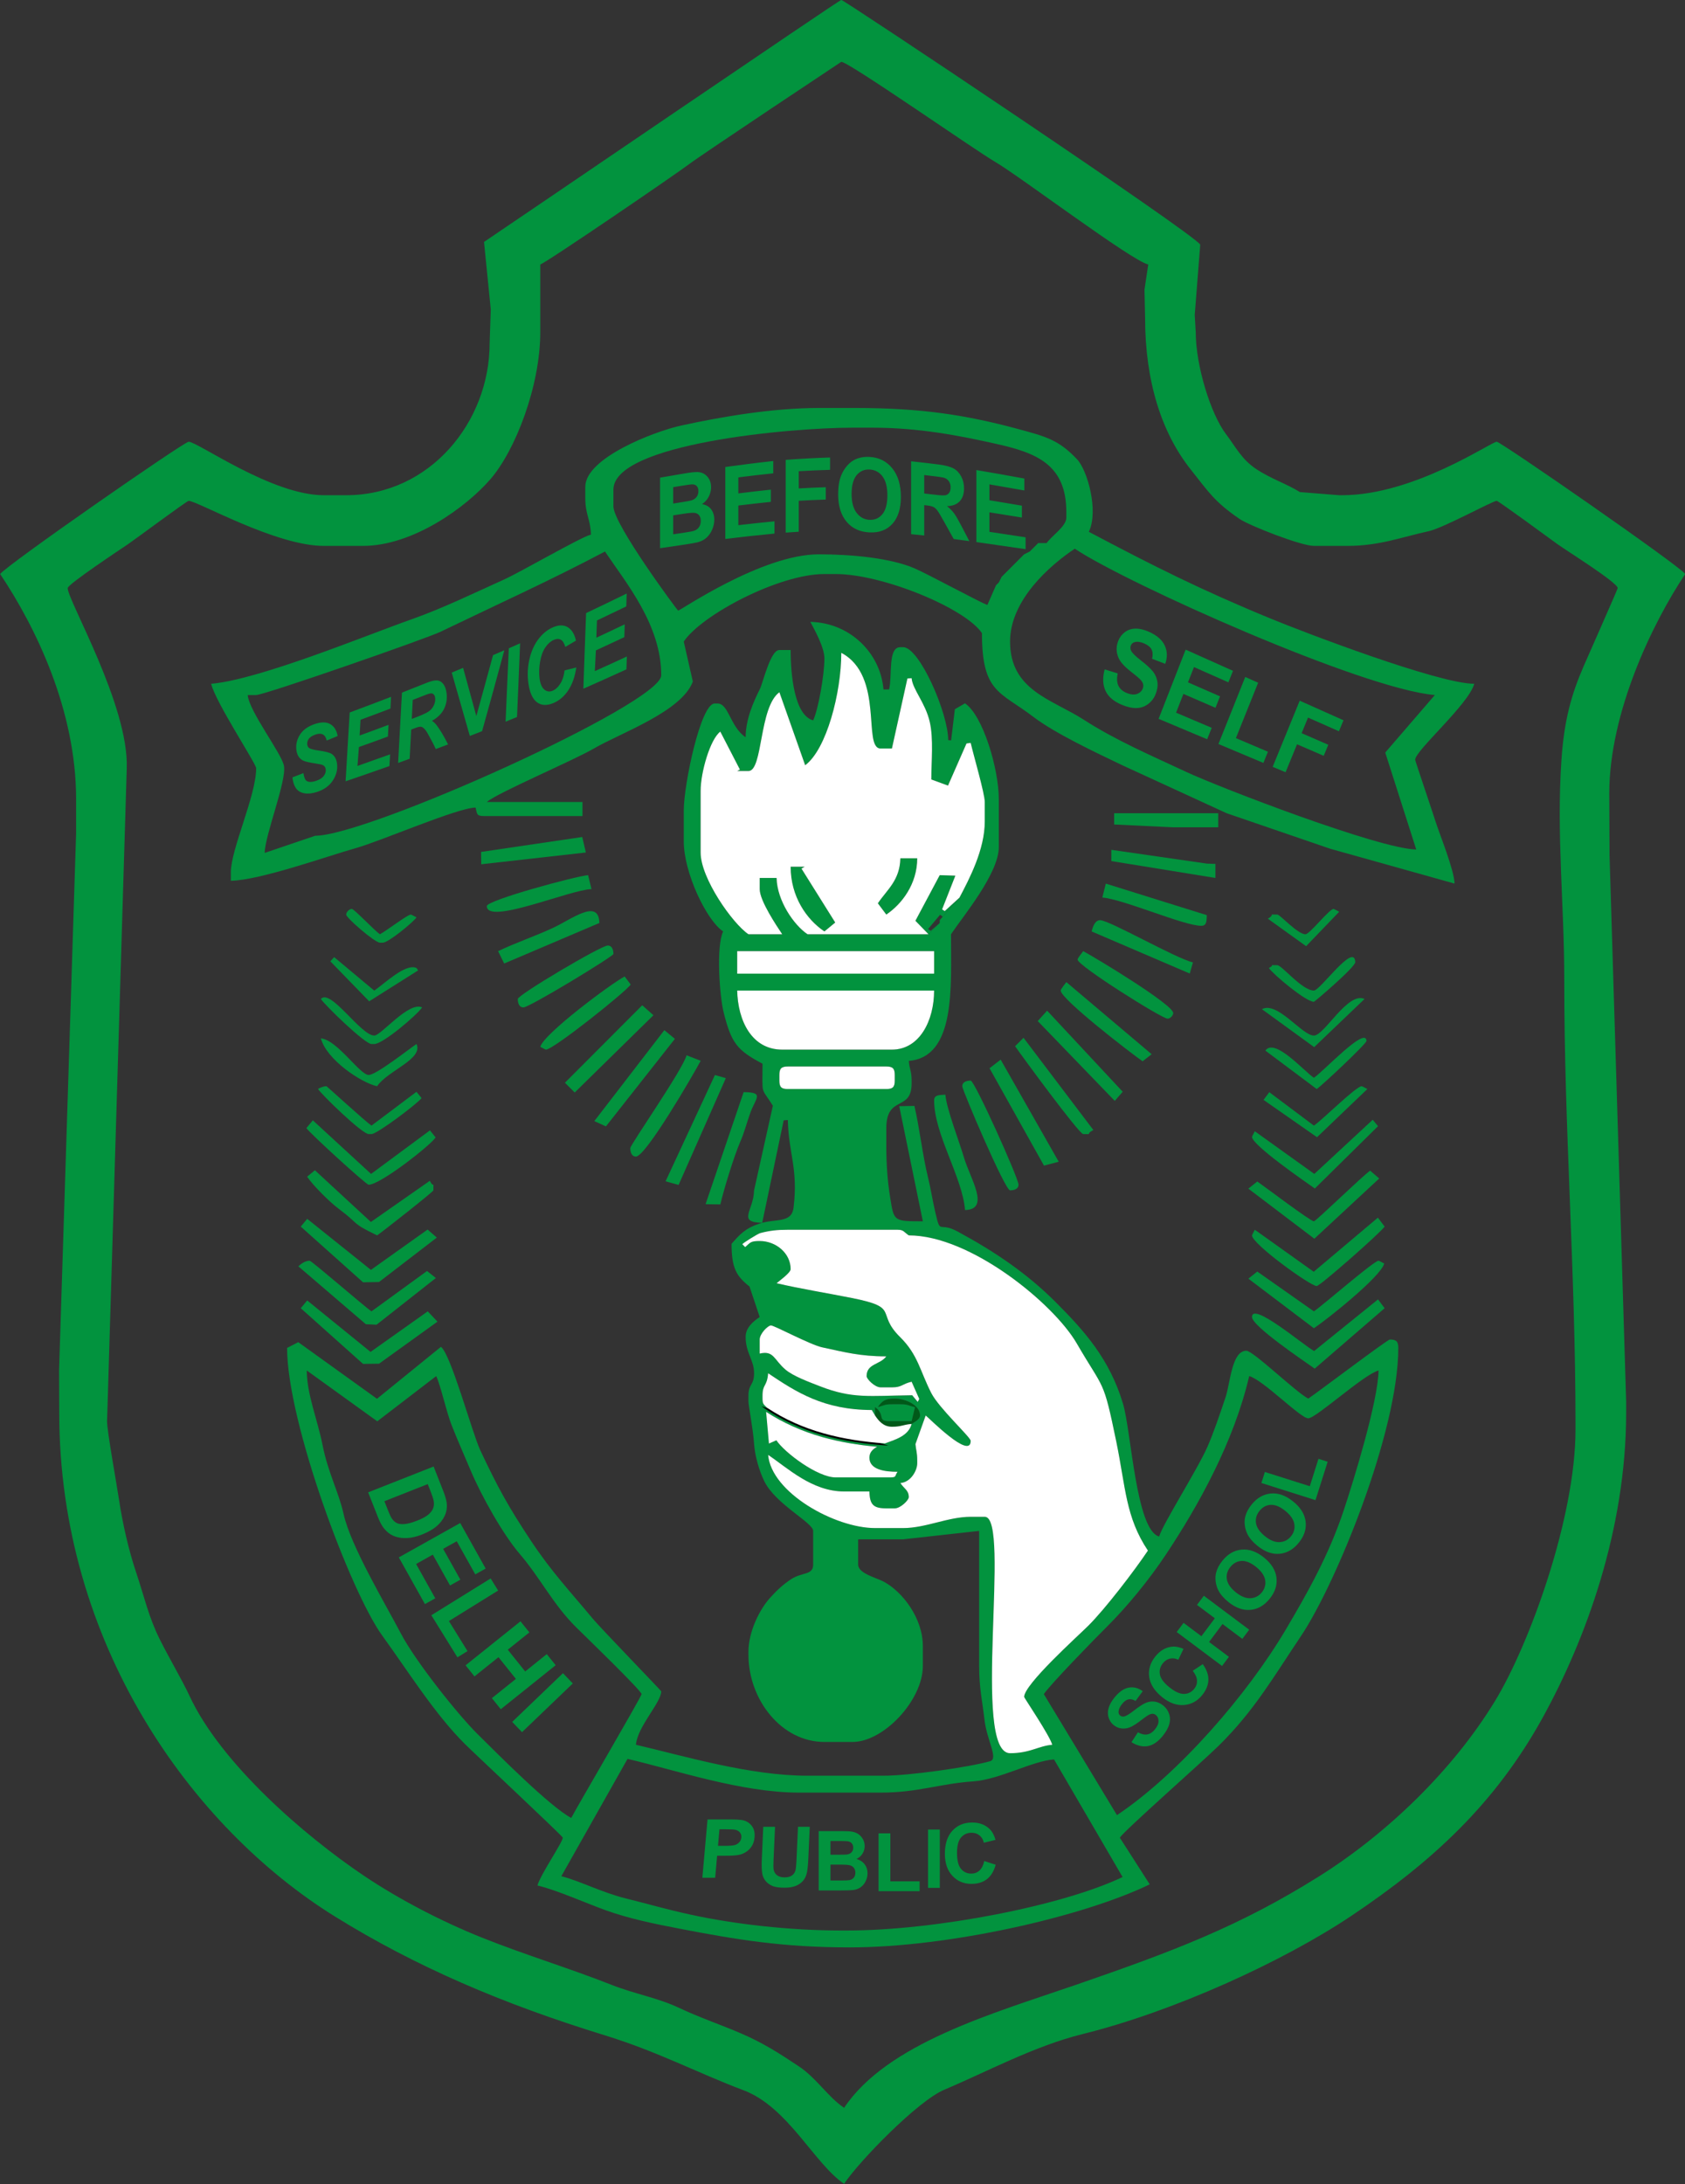
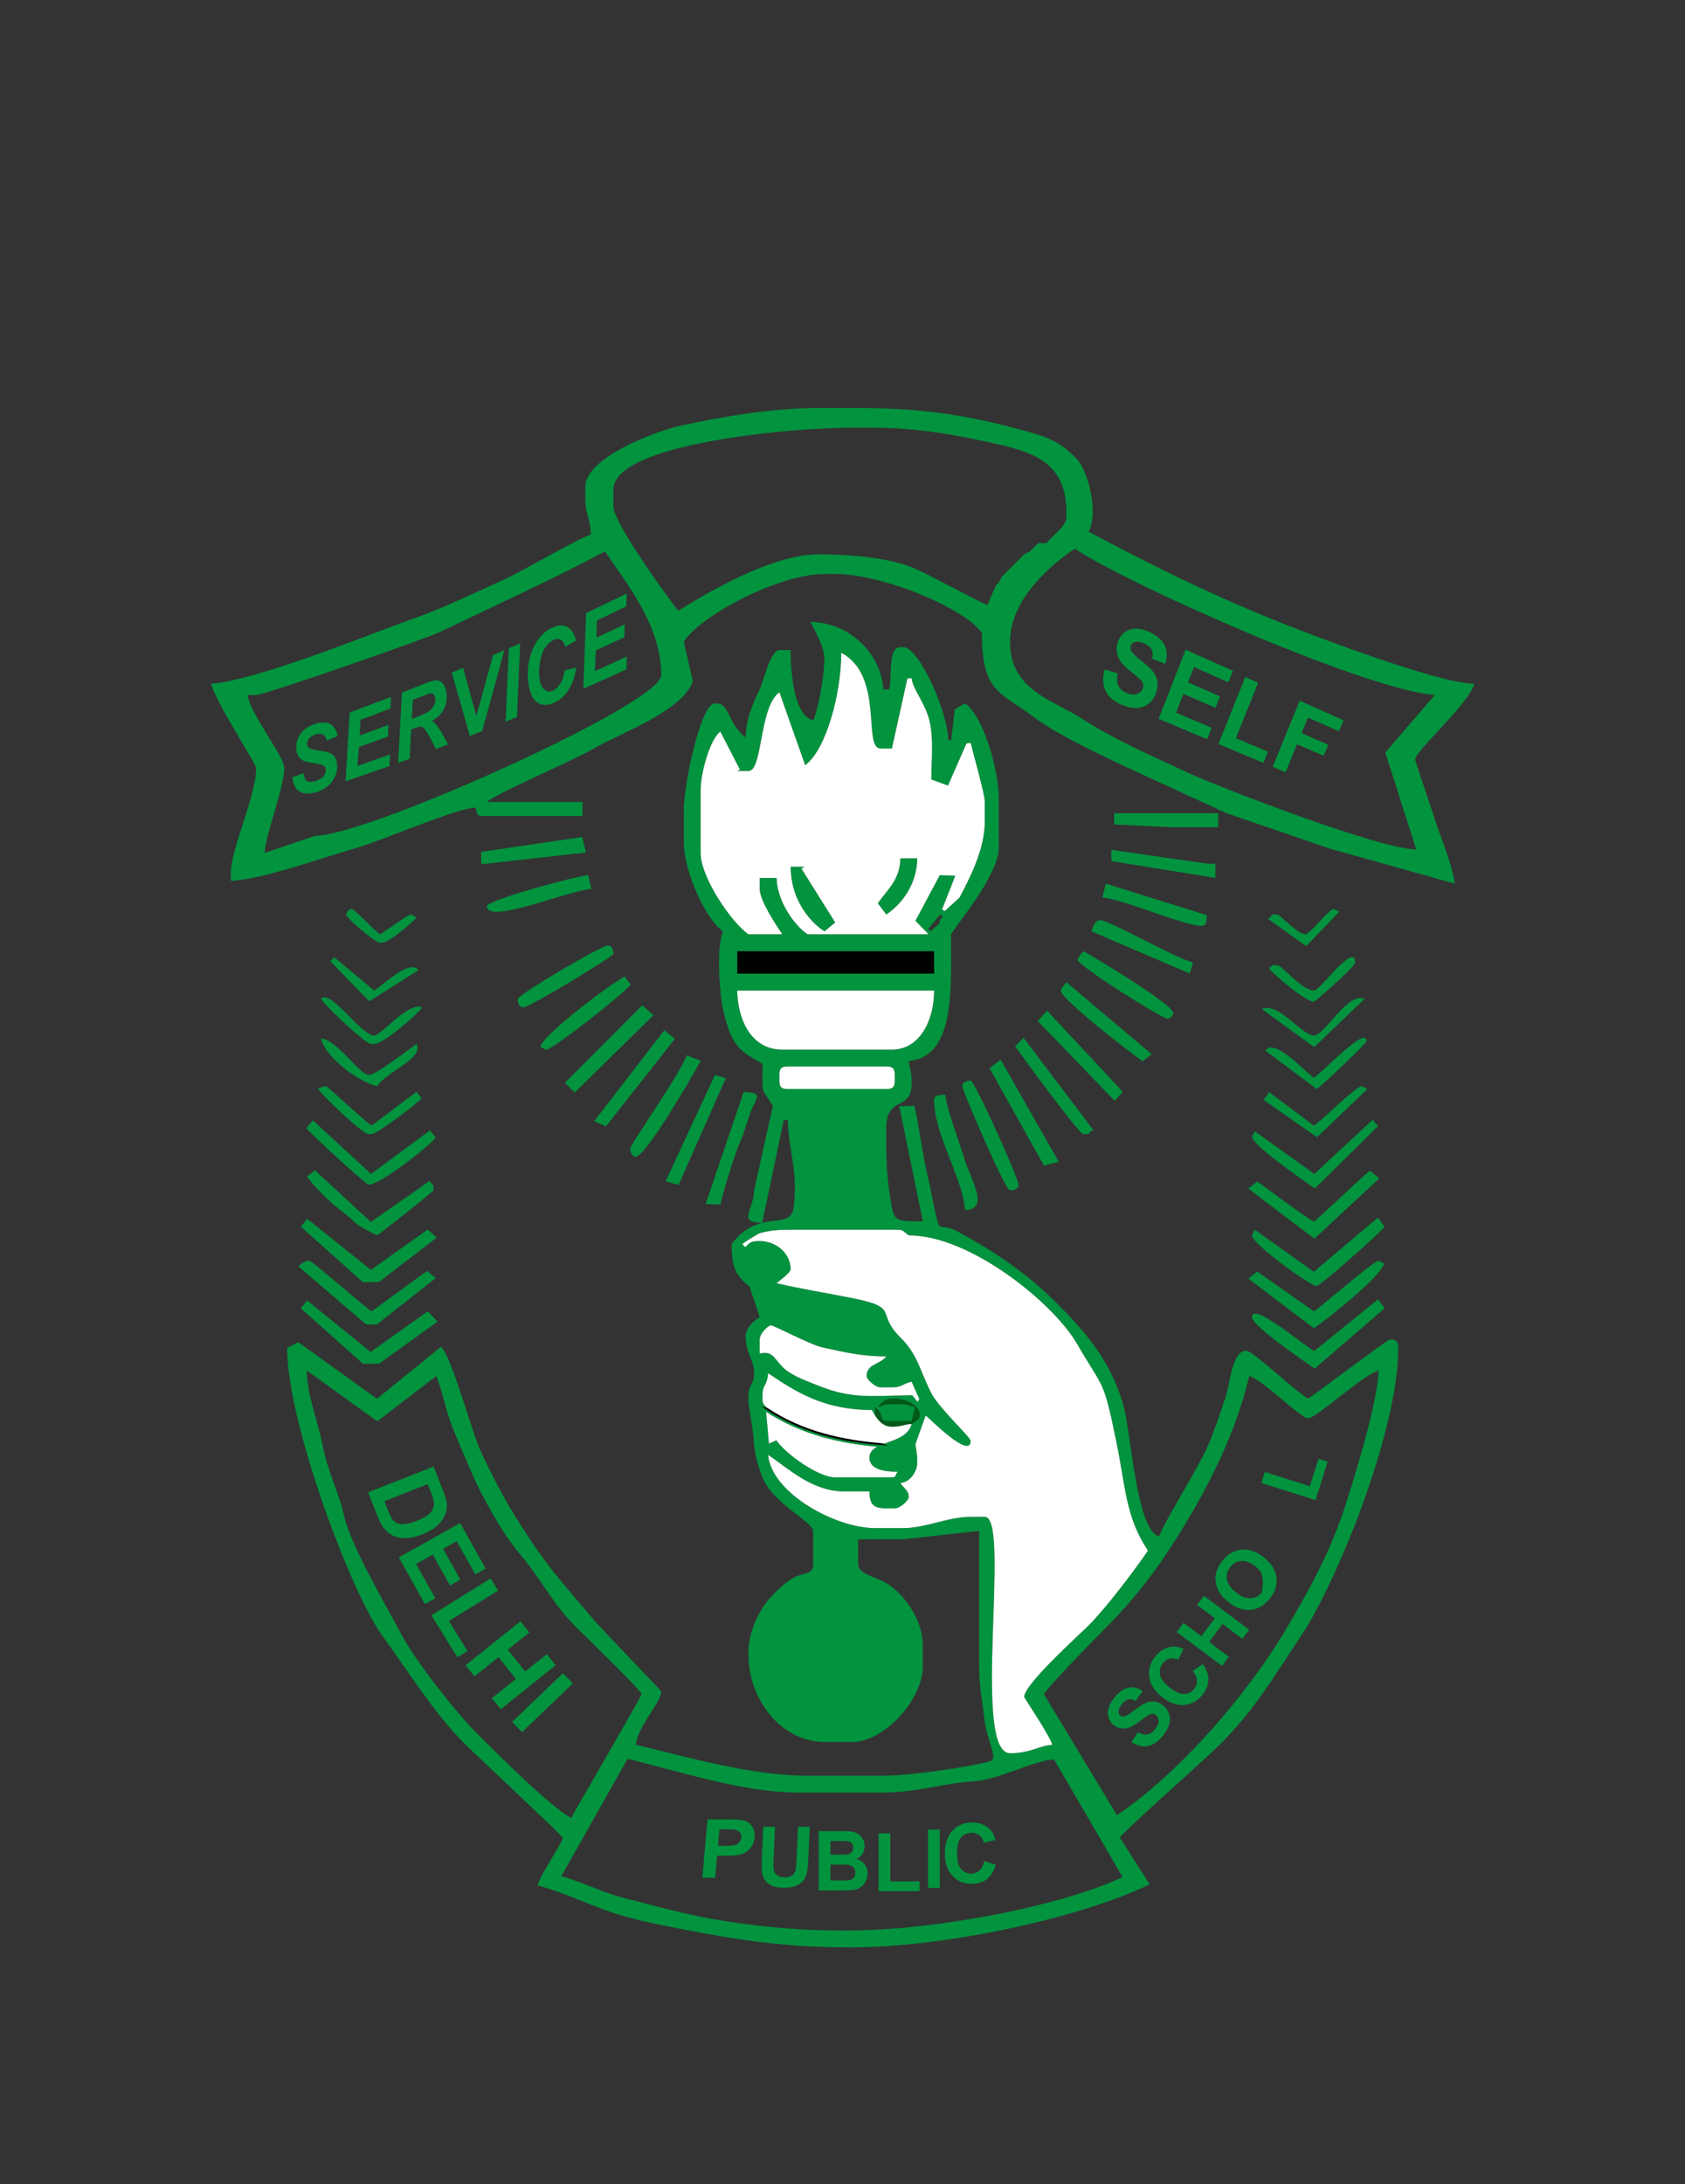
<svg xmlns="http://www.w3.org/2000/svg" width="451.9pt" height="585.5pt" viewBox="0 0 451.9 585.5">
  <rect x="0" y="0" width="451.9" height="585.5" fill="#333333" stroke="none" />
  <defs>
    <clipPath id="clip1">
-       <path d="M 0 0 L 451.898 0 L 451.898 585.5 L 0 585.5 Z M 0 0 " />
-     </clipPath>
+       </clipPath>
  </defs>
  <g id="surface1">
    <path style=" stroke:none;fill-rule:evenodd;fill:rgb(0.784%,57.617%,24.315%);fill-opacity:1;" d="M 298.805 221.027 L 314.648 221.785 L 326.719 221.785 L 326.719 218.012 L 298.805 218.012 Z M 298.805 221.027 " />
    <path style=" stroke:none;fill-rule:evenodd;fill:rgb(0.784%,57.617%,24.315%);fill-opacity:1;" d="M 68.699 186.324 C 70.887 186.324 114.246 171.238 118.133 169.367 C 133.809 161.812 147.438 155.684 162.25 147.848 C 167.855 156.219 177.34 167.457 177.34 181.043 C 177.34 188.605 98.641 224.047 84.543 224.047 L 70.984 228.648 C 71.066 223.84 76.867 209.457 76.16 205.328 C 75.598 202.055 66.801 190.699 66.434 186.324 Z M 270.891 171.988 C 270.891 160.883 281.504 151.605 288.242 147.094 C 302.035 156.328 365.355 184.703 384.812 186.324 L 371.512 201.742 L 379.82 227.73 C 369.945 227.605 327.027 211.09 318.168 206.945 C 308.484 202.422 299.242 198.473 290.668 192.949 C 282.102 187.434 270.891 185.109 270.891 171.988 Z M 278.438 145.582 L 276.172 147.848 L 274.664 148.602 L 273.156 150.109 L 272.398 150.863 L 271.645 151.617 L 270.891 152.375 L 268.629 154.637 L 267.875 156.145 L 267.117 156.902 L 264.812 162.164 C 263.336 161.777 249.09 154.004 245.258 152.355 C 238.938 149.641 228.727 148.602 219.59 148.602 C 204.309 148.602 182.453 163.691 181.867 163.691 C 181.699 163.691 164.516 140.535 164.516 135.777 L 164.516 131.25 C 164.516 118.957 211.734 114.652 228.641 114.652 L 233.922 114.652 C 246.504 114.652 257.352 116.789 267.281 119.016 C 277.93 121.406 285.98 124.504 285.98 137.285 L 285.98 138.793 C 285.98 141.113 281.926 143.754 280.699 145.582 Z M 301.07 205.184 L 328.984 218.012 L 356.762 227.535 L 390.094 236.871 C 390.012 233.203 385.996 223.434 384.965 220.121 C 384.34 218.109 379.531 203.949 379.531 203.676 C 379.531 201.211 393.91 188.793 395.375 183.305 C 385.797 183.305 349.766 169.52 341.062 165.945 C 322.078 158.156 309.094 151.602 292.016 142.566 C 294.695 136.984 291.664 126.078 288.84 123.105 C 283.965 117.973 280.68 117.062 272.848 114.957 C 258.895 111.211 246.973 109.371 229.398 109.371 L 219.59 109.371 C 207.113 109.371 193.414 111.746 182.781 114.059 C 175.32 115.684 156.969 122.809 156.969 130.496 L 156.969 133.512 C 156.969 138 158.387 139.191 158.477 143.32 C 155.832 143.938 139.66 153.34 135.094 155.398 C 127.117 158.988 118.734 163.082 110.293 166.055 C 98.34 170.262 69.43 182.242 56.629 183.305 C 57.762 188.18 68.699 204.715 68.699 205.941 C 68.699 213.316 61.91 227.645 61.91 233.855 L 61.91 236.117 C 69.883 235.941 87.457 229.605 95.41 227.367 C 102.25 225.445 122.797 216.5 127.547 216.5 C 127.996 218.184 127.723 218.766 129.809 218.766 L 156.215 218.766 L 156.215 214.992 L 130.562 214.992 C 133.395 212.531 153.676 203.918 159.246 200.672 C 166.379 196.508 182.824 190.773 185.809 182.711 L 183.375 171.988 C 188.145 164.867 208.859 153.883 221.098 153.883 L 224.117 153.883 C 236.684 153.883 258.867 163.035 263.348 169.727 C 263.348 185.734 268.18 185.344 277.121 192.164 C 282.973 196.629 294.062 201.824 301.07 205.184 Z M 301.07 205.184 " />
    <path style=" stroke:none;fill-rule:evenodd;fill:rgb(0.784%,57.617%,24.315%);fill-opacity:1;" d="M 129.027 228.383 L 129.066 231.691 L 157.121 228.535 L 156.152 224.383 Z M 129.027 228.383 " />
    <path style=" stroke:none;fill-rule:evenodd;fill:rgb(0.784%,57.617%,24.315%);fill-opacity:1;" d="M 298.051 230.836 L 325.965 235.363 L 325.965 231.59 L 323.715 231.52 L 298.051 227.82 Z M 298.051 230.836 " />
    <path style=" stroke:none;fill-rule:evenodd;fill:rgb(0.784%,57.617%,24.315%);fill-opacity:1;" d="M 235.434 242.152 L 237.695 245.172 C 241.832 242.402 245.992 237 245.992 230.082 L 241.469 230.082 C 241.336 236.035 237.852 238.543 235.434 242.152 Z M 235.434 242.152 " />
    <path style=" stroke:none;fill-rule:evenodd;fill:rgb(0.784%,57.617%,24.315%);fill-opacity:1;" d="M 130.562 242.906 C 130.562 248.078 152.855 238.508 158.633 238.344 L 157.723 234.609 C 154.344 234.891 130.562 241.332 130.562 242.906 Z M 130.562 242.906 " />
    <path style=" stroke:none;fill-rule:evenodd;fill:rgb(0.784%,57.617%,24.315%);fill-opacity:1;" d="M 295.633 240.605 C 301.473 241.117 317.488 248.188 322.195 248.188 C 323.738 248.188 323.582 246.633 323.652 245.332 L 296.57 236.879 Z M 295.633 240.605 " />
    <path style=" stroke:none;fill-rule:evenodd;fill:rgb(0.784%,57.617%,24.315%);fill-opacity:1;" d="M 252.031 246.68 L 257.312 240.645 L 253.367 244.246 L 252.66 243.789 L 256.219 234.742 L 252.031 234.609 L 245.504 246.84 L 249.012 250.453 L 252.031 247.434 L 249.605 249.535 L 248.887 249.07 L 252.113 245.23 L 252.91 245.801 Z M 252.031 246.68 " />
    <path style=" stroke:none;fill-rule:evenodd;fill:rgb(0.784%,57.617%,24.315%);fill-opacity:1;" d="M 224 247.305 L 214.941 232.852 L 215.816 232.348 L 212.043 232.348 C 212.043 240.336 216.305 246.488 221.098 249.699 Z M 224 247.305 " />
-     <path style=" stroke:none;fill-rule:evenodd;fill:rgb(0.784%,57.617%,24.315%);fill-opacity:1;" d="M 133.582 254.98 L 135.215 258.293 L 160.742 247.434 C 160.594 240.742 153.355 246.383 148.418 248.691 C 143.367 251.051 138.359 252.688 133.582 254.98 Z M 133.582 254.98 " />
    <path style=" stroke:none;fill-rule:evenodd;fill:rgb(0.784%,57.617%,24.315%);fill-opacity:1;" d="M 350.109 250.453 C 347.988 250.453 343.293 245.172 342.562 245.172 C 339.68 245.172 342.289 244.941 340.031 246.285 L 350.289 253.652 L 359.16 244.418 C 359.148 244.406 357.754 243.66 357.652 243.66 C 356.508 243.66 351.254 250.453 350.109 250.453 Z M 350.109 250.453 " />
    <path style=" stroke:none;fill-rule:evenodd;fill:rgb(0.784%,57.617%,24.315%);fill-opacity:1;" d="M 92.84 245.172 C 92.84 246.074 100.562 252.715 101.895 252.715 L 102.648 252.715 C 104.18 252.715 110.848 247.203 111.703 245.926 C 111.688 245.914 110.297 245.172 110.191 245.172 C 109.312 245.172 103.602 249.547 101.895 250.453 C 100.438 249.477 94.969 243.66 94.352 243.66 C 93.68 243.66 92.84 244.5 92.84 245.172 Z M 92.84 245.172 " />
    <path style=" stroke:none;fill-rule:evenodd;fill:rgb(0.784%,57.617%,24.315%);fill-opacity:1;" d="M 292.77 249.699 L 319.082 260.984 L 319.93 257.996 C 315.27 256.91 297.531 246.68 295.035 246.68 C 293.68 246.68 293.082 248.398 292.77 249.699 Z M 292.77 249.699 " />
    <path style=" stroke:none;fill-rule:evenodd;fill:rgb(0%,0.784%,0%);fill-opacity:1;" d="M 197.711 261.016 L 250.52 261.016 L 250.52 254.98 L 197.711 254.98 Z M 197.711 261.016 " />
    <path style=" stroke:none;fill-rule:evenodd;fill:rgb(0.784%,57.617%,24.315%);fill-opacity:1;" d="M 352.371 265.543 C 349.195 265.543 343.785 258.75 342.562 258.75 C 339.68 258.75 342.289 258.52 340.301 259.504 C 341.426 261.188 350.203 268.559 352.371 268.559 C 352.555 268.559 363.531 259.234 363.469 257.91 C 363.207 252.461 354.078 265.543 352.371 265.543 Z M 352.371 265.543 " />
    <path style=" stroke:none;fill-rule:evenodd;fill:rgb(0.784%,57.617%,24.315%);fill-opacity:1;" d="M 99.012 268.426 L 112.141 260.141 L 111.703 259.504 C 108.758 258.145 103.059 263.75 100.367 265.562 L 89.617 256.586 L 88.59 257.707 Z M 99.012 268.426 " />
    <path style=" stroke:none;fill-rule:evenodd;fill:rgb(0.784%,57.617%,24.315%);fill-opacity:1;" d="M 288.996 257.242 C 288.996 258.867 311.629 273.086 313.141 273.086 C 313.812 273.086 314.648 272.246 314.648 271.578 C 314.648 269.312 293.609 256.621 290.508 254.98 C 290.086 255.586 288.996 256.84 288.996 257.242 Z M 288.996 257.242 " />
    <path style=" stroke:none;fill-rule:evenodd;fill:rgb(0.784%,57.617%,24.315%);fill-opacity:1;" d="M 138.863 267.805 C 138.863 269.039 139.312 270.066 140.371 270.066 C 142 270.066 164.516 256.371 164.516 255.734 C 164.516 254.5 164.062 253.469 163.004 253.469 C 161.195 253.469 138.863 266.707 138.863 267.805 Z M 138.863 267.805 " />
    <path style=" stroke:none;fill-rule:evenodd;fill:rgb(0.784%,57.617%,24.315%);fill-opacity:1;" d="M 144.898 280.629 C 144.914 280.641 146.305 281.383 146.406 281.383 C 148.414 281.383 167.758 265.945 169.148 263.941 L 167.531 261.77 C 163.754 263.77 145.828 277.152 144.898 280.629 Z M 144.898 280.629 " />
    <path style=" stroke:none;fill-rule:evenodd;fill:rgb(0.784%,57.617%,24.315%);fill-opacity:1;" d="M 86.051 267.805 C 87.234 269.574 97.859 279.875 99.629 279.875 L 100.387 279.875 C 102.738 279.875 111.898 272.027 113.211 270.066 C 109.578 268.387 102.203 277.613 100.387 277.613 C 96.754 277.613 88.629 264.871 86.051 267.805 Z M 86.051 267.805 " />
    <path style=" stroke:none;fill-rule:evenodd;fill:rgb(0.784%,57.617%,24.315%);fill-opacity:1;" d="M 151.508 290.258 L 154.129 292.879 L 175.242 272.164 L 172.238 269.492 Z M 151.508 290.258 " />
    <path style=" stroke:none;fill-rule:evenodd;fill:rgb(0.784%,57.617%,24.315%);fill-opacity:1;" d="M 352.371 277.613 C 349.203 277.613 342.582 268.316 338.438 270.543 L 352.449 280.715 L 365.953 267.805 C 361.453 265.723 355.211 277.613 352.371 277.613 Z M 352.371 277.613 " />
    <path style=" stroke:none;fill-rule:evenodd;fill:rgb(0.784%,57.617%,24.315%);fill-opacity:1;" d="M 284.473 265.543 C 284.473 267.836 303.488 282.484 306.441 284.512 L 308.855 282.609 L 285.98 263.277 C 285.559 263.887 284.473 265.141 284.473 265.543 Z M 284.473 265.543 " />
    <path style=" stroke:none;fill-rule:evenodd;fill:rgb(0%,0.784%,0%);fill-opacity:1;" d="M 209.781 281.383 L 239.203 281.383 C 246.625 281.383 250.52 273.605 250.52 265.543 L 197.711 265.543 C 197.891 273.613 201.59 281.383 209.781 281.383 Z M 209.781 281.383 " />
    <path style=" stroke:none;fill-rule:evenodd;fill:rgb(0.784%,57.617%,24.315%);fill-opacity:1;" d="M 352.371 288.93 C 349.641 287.098 341.891 278.137 339.352 281.637 L 353.125 291.945 C 354.656 290.922 366.523 279.75 366.484 279.035 C 366.285 274.996 355.039 287.145 352.371 288.93 Z M 352.371 288.93 " />
    <path style=" stroke:none;fill-rule:evenodd;fill:rgb(0.784%,57.617%,24.315%);fill-opacity:1;" d="M 278.309 273.723 L 298.969 295.125 L 301.098 292.672 L 280.828 270.938 Z M 278.309 273.723 " />
    <path style=" stroke:none;fill-rule:evenodd;fill:rgb(0.784%,57.617%,24.315%);fill-opacity:1;" d="M 101.141 291.191 C 103.938 287.016 113.582 283.941 111.703 279.875 C 109.504 281.348 100.879 288.176 98.875 288.176 C 96.527 288.176 90.391 278.727 86.051 278.367 C 87.57 284.055 96.875 290.289 101.141 291.191 Z M 101.141 291.191 " />
    <path style=" stroke:none;fill-rule:evenodd;fill:rgb(0.784%,57.617%,24.315%);fill-opacity:1;" d="M 159.391 300.543 L 162.504 301.961 L 180.996 278.496 L 178.168 276.164 Z M 159.391 300.543 " />
    <path style=" stroke:none;fill-rule:evenodd;fill:rgb(0%,0.784%,0%);fill-opacity:1;" d="M 209.027 288.176 L 209.027 289.684 C 209.027 291.422 209.551 291.945 211.289 291.945 L 237.695 291.945 C 239.434 291.945 239.957 291.422 239.957 289.684 L 239.957 288.176 C 239.957 286.438 239.434 285.91 237.695 285.91 L 211.289 285.91 C 209.551 285.91 209.027 286.438 209.027 288.176 Z M 209.027 288.176 " />
    <path style=" stroke:none;fill-rule:evenodd;fill:rgb(0.784%,57.617%,24.315%);fill-opacity:1;" d="M 272.238 280.469 C 274.062 283.109 289.406 304.02 290.508 304.02 C 293.391 304.02 290.781 304.25 293.223 302.93 L 274.5 278.207 Z M 272.238 280.469 " />
    <path style=" stroke:none;fill-rule:evenodd;fill:rgb(0.784%,57.617%,24.315%);fill-opacity:1;" d="M 169.039 307.789 C 169.039 309.023 169.492 310.055 170.551 310.055 C 173.203 310.055 186.07 287.863 187.914 284.375 L 184.129 282.895 C 183.086 286.801 169.039 306.871 169.039 307.789 Z M 169.039 307.789 " />
    <path style=" stroke:none;fill-rule:evenodd;fill:rgb(0.784%,57.617%,24.315%);fill-opacity:1;" d="M 352.371 301.754 L 340.41 292.793 L 338.867 294.855 L 353.211 304.863 L 366.707 291.945 C 366.691 291.934 365.301 291.191 365.199 291.191 C 363.684 291.191 354.641 300.234 352.371 301.754 Z M 352.371 301.754 " />
    <path style=" stroke:none;fill-rule:evenodd;fill:rgb(0.784%,57.617%,24.315%);fill-opacity:1;" d="M 85.297 291.945 C 86.422 293.629 97.152 304.02 98.875 304.02 L 99.629 304.02 C 101.172 304.02 112.273 295.609 113.059 294.363 L 111.691 292.688 L 99.629 301.754 C 98.047 300.691 87.648 291.191 87.559 291.191 C 86.68 291.191 85.477 291.73 85.297 291.945 Z M 85.297 291.945 " />
    <path style=" stroke:none;fill-rule:evenodd;fill:rgb(0.784%,57.617%,24.315%);fill-opacity:1;" d="M 250.52 294.965 C 250.52 304.074 258.078 315.484 258.82 324.387 C 265.699 324.234 260.168 315.879 258.535 310.336 C 257.254 305.973 253.855 297.266 253.539 293.457 C 252.074 293.578 250.52 293.422 250.52 294.965 Z M 250.52 294.965 " />
    <path style=" stroke:none;fill-rule:evenodd;fill:rgb(0.784%,57.617%,24.315%);fill-opacity:1;" d="M 265.383 286.375 L 279.984 312.473 L 283.938 311.434 L 268.367 284.066 Z M 265.383 286.375 " />
    <path style=" stroke:none;fill-rule:evenodd;fill:rgb(0.784%,57.617%,24.315%);fill-opacity:1;" d="M 178.5 316.684 L 181.992 317.656 L 194.664 289.023 L 191.73 288.199 Z M 178.5 316.684 " />
    <path style=" stroke:none;fill-rule:evenodd;fill:rgb(0.784%,57.617%,24.315%);fill-opacity:1;" d="M 352.488 314.703 L 336.527 303.266 C 336.516 303.277 335.773 304.672 335.773 304.773 C 335.773 306.949 349.984 316.754 352.625 318.617 L 369.574 301.906 L 368.152 300.18 Z M 352.488 314.703 " />
    <path style=" stroke:none;fill-rule:evenodd;fill:rgb(0.784%,57.617%,24.315%);fill-opacity:1;" d="M 189.227 322.816 L 193.184 322.879 C 194.145 318.758 196.879 309.902 198.453 306.27 C 199.695 303.406 200.035 301.707 201.188 298.441 C 202.633 294.328 205.148 292.832 199.434 292.773 Z M 189.227 322.816 " />
    <path style=" stroke:none;fill-rule:evenodd;fill:rgb(0.784%,57.617%,24.315%);fill-opacity:1;" d="M 258.066 291.191 C 258.066 292.219 269.523 319.105 270.891 319.105 C 272.125 319.105 273.156 318.656 273.156 317.598 C 273.156 315.832 261.375 289.684 260.328 289.684 C 259.094 289.684 258.066 290.137 258.066 291.191 Z M 258.066 291.191 " />
    <path style=" stroke:none;fill-rule:evenodd;fill:rgb(0.784%,57.617%,24.315%);fill-opacity:1;" d="M 82.168 302.418 C 83.223 303.922 98.191 317.598 98.875 317.598 C 102.004 317.598 115.48 307.016 116.832 304.922 L 115.305 303.027 L 99.516 314.703 L 83.898 300.336 Z M 82.168 302.418 " />
    <path style=" stroke:none;fill-rule:evenodd;fill:rgb(0.784%,57.617%,24.315%);fill-opacity:1;" d="M 82.371 315.445 C 83.855 317.688 88.387 322.242 90.879 324.086 C 96.52 328.266 93.988 327.746 101.141 331.18 C 102.461 330.293 116.23 319.473 116.23 319.105 C 116.23 316.223 116.461 318.832 115.266 316.551 L 99.469 327.582 L 84.453 313.719 Z M 82.371 315.445 " />
    <path style=" stroke:none;fill-rule:evenodd;fill:rgb(0.784%,57.617%,24.315%);fill-opacity:1;" d="M 352.371 327.406 C 351.465 327.406 339.199 318.125 337.191 316.734 L 334.793 318.648 L 352.496 332.074 L 369.887 315.926 L 367.461 313.824 C 365.496 315.141 352.91 327.406 352.371 327.406 Z M 352.371 327.406 " />
    <path style=" stroke:none;fill-rule:evenodd;fill:rgb(0.784%,57.617%,24.315%);fill-opacity:1;" d="M 80.66 328.824 L 97.367 343.754 L 101.648 343.68 L 117.145 331.77 L 114.68 329.613 L 99.473 340.43 L 82.387 326.742 Z M 80.66 328.824 " />
    <path style=" stroke:none;fill-rule:evenodd;fill:rgb(0.784%,57.617%,24.315%);fill-opacity:1;" d="M 352.324 340.93 L 336.527 329.668 C 336.516 329.684 335.773 331.078 335.773 331.18 C 335.773 333.449 351.406 344.758 353.125 344.758 C 354.02 344.758 370.109 330.594 371.344 328.824 L 369.535 326.426 Z M 352.324 340.93 " />
    <path style=" stroke:none;fill-rule:evenodd;fill:rgb(0.784%,57.617%,24.315%);fill-opacity:1;" d="M 80.016 339.477 L 98.121 354.996 L 100.992 355.125 L 116.895 342.605 L 114.523 340.723 L 99.629 351.547 C 97.77 350.301 83.586 337.969 83.035 337.969 C 81.809 337.969 80.633 338.875 80.016 339.477 Z M 80.016 339.477 " />
    <path style=" stroke:none;fill-rule:evenodd;fill:rgb(0.784%,57.617%,24.315%);fill-opacity:1;" d="M 352.371 351.547 L 337.191 340.875 L 334.805 342.781 L 352.371 356.074 C 355.91 353.707 370.277 342.305 371.234 338.723 C 371.219 338.711 369.824 337.969 369.723 337.969 C 368.484 337.969 354.66 350.016 352.371 351.547 Z M 352.371 351.547 " />
    <path style=" stroke:none;fill-rule:evenodd;fill:rgb(0.784%,57.617%,24.315%);fill-opacity:1;" d="M 352.434 362.184 C 349.605 360.645 335.773 348.836 335.773 353.059 C 335.773 355.504 349.812 364.922 352.59 366.902 L 371.344 350.703 L 369.57 348.34 Z M 352.434 362.184 " />
    <path style=" stroke:none;fill-rule:evenodd;fill:rgb(0.784%,57.617%,24.315%);fill-opacity:1;" d="M 80.66 350.703 L 97.367 365.633 L 101.66 365.574 L 117.32 354.305 L 114.719 351.543 L 99.379 362.418 L 82.387 348.621 Z M 80.66 350.703 " />
    <path style=" stroke:none;fill-rule:evenodd;fill:rgb(0%,34.911%,9.813%);fill-opacity:1;" d="M 234.676 379.465 C 235.609 380.855 236.875 382.48 239.203 382.48 C 241.805 382.48 242.125 381.922 244.484 381.727 C 245.176 381.266 246.75 380.5 246.75 379.465 C 246.75 376.672 242.891 374.938 239.957 374.938 C 237.164 374.938 236.551 375.672 235.434 377.199 C 237.125 376.805 237.168 376.445 239.203 376.445 L 241.469 376.445 C 243.504 376.445 243.547 376.805 245.395 377.238 L 244.484 380.973 L 238.449 380.973 C 235.125 380.973 237.586 379.332 234.676 377.199 Z M 234.676 379.465 " />
    <path style=" stroke:none;fill-rule:evenodd;fill:rgb(0.784%,57.617%,24.315%);fill-opacity:1;" d="M 168.301 471.516 C 181.035 474.477 198.809 480.559 214.309 480.559 L 236.184 480.559 C 246.242 480.559 251.828 478.184 261.078 477.539 C 268.035 477.055 277.047 472 282.684 471.668 L 301.066 503.191 C 285.184 510.816 251.023 517.527 227.133 517.527 L 225.625 517.527 C 211.812 517.527 197.051 515.844 185.34 513.301 C 178.734 511.871 174.098 510.477 167.832 508.926 C 161.453 507.352 155.688 504.297 150.543 502.969 Z M 205.707 377.379 C 210.508 380.574 215.598 382.754 220.84 384.234 C 226.219 385.754 231.762 386.547 237.336 386.949 C 240.199 385.898 243.629 384.938 244.488 381.727 C 245.176 381.266 246.75 380.5 246.75 379.461 C 246.75 376.668 242.887 374.938 239.961 374.938 C 237.164 374.938 236.551 375.672 235.434 377.199 C 237.125 376.805 237.168 376.445 239.203 376.445 L 241.469 376.445 C 243.504 376.445 243.551 376.805 245.395 377.238 L 244.488 380.973 L 238.453 380.973 C 235.125 380.973 237.586 379.336 234.676 377.199 L 234.676 379.461 L 233.812 377.996 C 220.906 377.953 213.645 373.258 206.008 368.145 C 205.699 371.852 204.5 370.91 204.5 374.184 L 204.5 374.938 C 204.5 376.5 204.871 376.492 205.707 377.379 Z M 235.242 387.848 C 230.285 387.402 225.359 386.613 220.555 385.258 C 215.098 383.715 209.973 381.426 205.465 378.492 L 206.223 386.984 L 208.219 386.113 C 210.363 389.379 219.242 396.062 224.121 396.062 L 238.453 396.062 C 240.605 396.062 239.828 395.82 240.711 394.555 C 237.316 394.555 233.168 394.008 233.168 390.777 C 233.168 389.371 234.008 388.512 235.242 387.848 Z M 203.746 359.094 C 203.746 357.527 205.949 355.32 206.766 355.32 C 207.66 355.32 217.293 360.508 220.504 361.195 C 226.359 362.449 230.652 363.617 237.695 363.617 C 236.055 365.859 232.414 365.527 232.414 368.902 C 232.414 369.711 234.621 371.922 236.184 371.922 L 239.203 371.922 C 241.941 371.922 241.852 371.02 244.488 370.41 L 246.539 375.035 L 246.121 375.812 L 244.641 374.031 C 233.098 374.184 228.629 375.031 219.887 371.617 C 216.973 370.48 212.773 368.938 210.715 367.211 C 207.547 364.551 207.562 361.953 203.746 362.867 Z M 82.277 367.395 L 101.184 381.023 L 116.984 368.902 C 118.207 371.453 119.691 378.449 121.137 382.102 C 122.902 386.547 124.477 390.055 126.273 394.312 C 129.176 401.16 134.961 411.441 139.426 416.625 C 144.852 422.93 148.312 430.102 154.516 436.238 C 156.512 438.215 172.059 453.238 172.059 454.152 C 172.059 454.824 155.047 483.852 153.199 487.348 C 147.453 484.312 133.391 470.121 128.113 464.906 C 122.562 459.418 111.258 445.082 107.539 437.953 C 103.395 430.027 94.031 414.453 92.133 405.82 C 90.871 400.078 87.93 394.695 86.492 387.32 C 85.234 380.855 82.277 373.785 82.277 367.395 Z M 299.559 486.598 L 279.945 454.152 C 281.715 451.512 293.617 439.309 296.727 436.227 C 302.344 430.652 308.188 423.5 312.688 416.73 C 321.523 403.445 330.938 386.426 335.02 368.902 C 338.75 369.898 348.754 380.219 350.863 380.219 C 352.934 380.219 365.75 368.453 369.723 367.395 C 369.539 375.859 362.98 397.051 360.391 404.836 C 356.395 416.867 350.672 426.98 344.852 436.824 C 334.477 454.355 316.113 475.512 299.559 486.598 Z M 199.094 333.566 C 199.078 333.301 203.27 330.727 203.887 330.562 C 206.434 329.902 208.348 329.672 211.289 329.672 L 240.711 329.672 C 242.406 329.672 242.367 330.27 243.73 331.18 C 260.355 331.18 282.613 349.527 288.75 360.098 C 296.156 372.867 295.832 369.281 299.371 386.441 C 301.902 398.719 301.852 406.703 307.859 415.676 C 304.258 421.059 296.367 431.363 291.832 435.859 C 288.895 438.762 274.664 451.559 274.664 454.91 C 274.664 455.141 281.551 465.285 282.203 467.734 C 278.484 468.047 276.262 469.996 270.891 469.996 C 260.438 469.996 271.258 406.621 264.102 406.621 L 260.328 406.621 C 254.258 406.621 248.293 409.641 242.219 409.641 L 234.676 409.641 C 223.922 409.641 206.852 400.137 206.008 390.027 C 211.168 393.48 217.758 399.832 226.379 399.832 L 233.168 399.832 C 233.246 403.379 234.242 404.359 237.695 404.359 L 239.961 404.359 C 241.523 404.359 243.73 402.152 243.73 401.344 C 243.73 399.531 242.508 399.125 241.469 397.574 C 244.328 397.332 245.992 394.16 245.992 392.289 L 245.992 391.535 C 245.992 389.238 245.652 388.777 245.516 387.129 L 248.258 379.461 C 248.906 379.895 260.328 391.52 260.328 386.254 C 260.328 385.305 251.816 377.488 249.754 373.441 C 246.691 367.414 246.18 363.16 241.383 358.426 C 234.73 351.859 241.59 350.559 228.457 347.965 C 221.445 346.57 214.695 345.5 208.273 344.004 C 209.027 343.352 212.043 341.199 212.043 340.234 C 212.043 335.934 208.078 332.688 203.746 332.688 C 201.285 332.688 201.262 333.078 199.848 334.32 Z M 196.199 333.441 C 196.199 339.988 197.5 342.094 201.016 344.895 L 203.746 353.062 C 202.211 354.09 199.973 355.84 199.973 358.34 C 199.973 362.785 202.238 364.508 202.238 368.145 C 202.238 371.445 200.727 370.883 200.727 374.184 L 200.727 375.691 C 200.727 376.816 201.949 382.887 202.23 387.012 C 202.465 390.453 203.656 394.379 204.98 397.09 C 207.992 403.238 218.082 408.203 218.082 410.398 L 218.082 419.449 C 218.082 422.32 215.102 421.422 212.172 423.348 C 209.926 424.828 208.387 426.297 206.562 428.301 C 203.816 431.316 200.727 437.281 200.727 442.836 L 200.727 443.59 C 200.727 455.625 209.562 466.98 221.098 466.98 L 228.645 466.98 C 237.008 466.98 247.5 455.773 247.5 446.613 L 247.5 441.324 C 247.5 433.762 242.023 426.668 236.941 423.977 C 234.996 422.949 230.152 421.801 230.152 419.449 L 230.152 412.66 L 242.219 412.66 L 262.594 410.398 L 262.594 446.613 C 262.594 452.547 263.48 456.156 264.027 461.012 C 264.645 466.48 267.828 471.492 265.559 472.137 C 259.871 473.762 243.742 476.031 236.941 476.031 L 216.57 476.031 C 201.07 476.031 183.617 470.781 170.551 467.734 C 170.957 462.848 177.34 456.395 177.34 453.398 C 177.34 453.262 160.996 436.359 159.027 433.992 C 152.809 426.508 147.895 421.363 142.336 412.961 C 136.438 404.055 133.594 398.969 128.801 388.77 C 126.645 384.18 120.91 362.977 118.254 361.062 L 101.105 374.98 L 79.992 359.805 L 76.996 361.355 C 76.996 381.254 94.004 426.727 102.504 438.453 C 109.391 447.945 116.566 459.469 124.707 467.551 C 127.277 470.102 150.938 492.25 150.938 492.633 C 150.938 493.824 144.918 502.559 144.141 505.457 C 149.176 506.629 157.477 510.312 162.41 512.086 C 168.66 514.328 175.184 515.68 182.344 517.055 C 197.461 519.961 209.898 522.055 227.887 522.055 C 254.207 522.055 290.223 513.922 308.348 505.156 L 300.316 492.633 C 301.688 490.586 322.68 472.105 326.91 467.926 C 336.387 458.555 341.395 449.785 348.895 438.609 C 358.336 424.539 375.008 383.789 375.008 361.355 C 375.008 359.621 374.48 359.094 372.742 359.094 C 372.102 359.094 353.344 373.273 350.863 374.938 C 347.395 373.098 336.105 362.109 334.262 362.109 C 330.32 362.109 329.961 370.777 328.672 374.617 C 327.137 379.164 325.516 383.984 323.816 387.875 C 321.211 393.816 311.715 408.777 310.875 411.906 C 304.664 410.246 303.398 383.723 301.184 376.328 C 297.602 364.371 290.941 356.895 283.148 349.098 C 275.445 341.391 266.867 335.574 256.832 330.148 C 251.594 327.312 252.332 331.383 250.809 324.855 C 250.023 321.484 249.656 318.758 248.852 315.496 C 247.426 309.75 246.648 302.52 245.238 296.473 L 241.164 296.539 L 247.5 327.406 C 239.594 327.406 239.758 327.387 238.742 321.078 C 237.996 316.445 237.695 311.953 237.695 307.039 L 237.695 302.508 C 237.695 293.398 244.488 298.129 244.488 290.441 L 244.488 289.688 C 244.488 287.082 243.926 286.762 243.73 284.402 C 256.383 283.352 255.047 264.496 255.047 250.449 C 258.262 245.652 267.871 234.172 267.871 227.062 L 267.871 214.238 C 267.871 206.254 263.672 191.836 258.801 188.547 L 256.086 190.129 L 255.078 198.488 L 254.297 198.395 C 254.297 191.176 246.574 173.496 242.219 173.496 L 241.469 173.496 C 238.055 173.496 239.348 180.949 238.453 184.816 L 236.941 184.816 C 236.125 175.047 227.949 166.945 217.324 166.707 C 218.477 168.879 221.098 173.52 221.098 176.516 C 221.098 181.004 219.422 190.309 218.082 193.113 C 213.02 191.762 212.043 180.797 212.043 174.254 L 209.023 174.254 C 206.598 174.254 204.656 183.012 203.746 184.816 C 202.125 188.02 199.973 192.836 199.973 197.645 C 195.809 194.855 195.434 188.59 192.43 188.59 L 191.672 188.59 C 187.891 188.59 183.379 210.406 183.379 217.254 L 183.379 225.555 C 183.379 233.922 189.445 246.691 193.938 249.699 C 192.016 253.703 193 267.148 194.082 271.43 C 196.16 279.613 197.605 281.508 204.5 285.16 C 204.5 293.977 203.969 291.172 207.277 296.422 L 202.238 319.105 C 202.113 324.598 197.609 327.656 204.414 327.809 L 210.176 300.332 L 211.289 300.246 C 211.492 309.289 214.082 313.184 212.836 323.668 C 212.316 328.066 208.086 326.566 203.625 328.043 C 199.895 329.27 198.387 330.93 196.199 333.441 Z M 239.961 289.688 C 239.961 291.426 239.434 291.945 237.695 291.945 L 211.289 291.945 C 209.555 291.945 209.023 291.426 209.023 289.688 L 209.023 288.176 C 209.023 286.441 209.555 285.906 211.289 285.906 L 237.695 285.906 C 239.434 285.906 239.961 286.441 239.961 288.176 Z M 250.52 265.543 C 250.52 273.605 246.625 281.383 239.203 281.383 L 209.781 281.383 C 201.59 281.383 197.887 273.613 197.707 265.543 Z M 197.707 254.98 L 250.52 254.98 L 250.52 261.016 L 197.707 261.016 Z M 257.312 240.645 L 252.027 246.68 L 252.027 247.434 L 249.012 250.449 L 216.57 250.449 C 212.879 247.977 208.406 241.426 208.273 235.363 L 203.746 235.363 L 203.746 238.379 C 203.746 241.469 208.301 248.238 209.781 250.449 L 200.727 250.449 C 196.484 247.613 187.902 235.441 187.902 228.57 L 187.902 211.977 C 187.902 207.047 190.477 198.113 193.18 196.133 L 198.441 206.312 L 197.707 206.695 L 200.727 206.695 C 204.637 206.695 203.527 189.598 209.023 185.57 L 215.938 205.141 C 221.676 200.891 225.625 185.68 225.625 175.008 C 237.258 181.164 231.246 200.66 236.184 200.66 L 239.203 200.66 L 243.355 181.891 L 244.488 181.801 C 244.734 184.812 248.176 188.387 249.352 193.531 C 250.398 198.129 249.77 203.992 249.77 208.957 L 254.246 210.598 L 259.207 199.305 L 260.328 199.148 C 261.117 202.547 264.102 212.738 264.102 214.992 L 264.102 220.273 C 264.102 227.719 259.996 235.574 257.312 240.645 Z M 257.312 240.645 " />
    <g clip-path="url(#clip1)" clip-rule="nonzero">
      <path style=" stroke:none;fill-rule:evenodd;fill:rgb(0.784%,57.617%,24.315%);fill-opacity:1;" d="M 306.938 77.656 L 307.105 85.227 C 307.105 102.391 311.609 116.121 319.316 125.828 C 324.133 131.891 325.68 134.492 332.434 139.113 C 335.027 140.891 348.926 146.34 352.371 146.34 L 361.426 146.34 C 369.98 146.34 376.121 143.922 383.145 142.406 C 387.125 141.547 400.285 134.266 401.41 134.266 C 401.855 134.266 415.91 144.574 417.707 145.883 C 419.953 147.52 433.852 156.184 433.852 157.656 C 433.852 157.949 425.785 176.137 424.688 178.668 C 421.371 186.312 419.492 193.148 418.766 203.68 C 417.395 223.617 419.535 242.723 419.52 262.523 C 419.484 302.316 422.535 340.727 422.535 381.727 L 422.535 383.234 C 422.535 406.918 410.164 440.867 400.965 455.973 C 389.656 474.539 372.016 491.547 353.719 503.031 C 332.297 516.473 314.398 523.18 288.492 532.109 C 266.254 539.773 237.98 547.734 226.379 565.059 C 222.012 562.133 219.035 557.113 214.16 553.887 C 209.02 550.48 204.863 547.758 198.777 545.129 C 193.543 542.871 187.246 540.703 182.211 538.309 C 176.461 535.57 170.277 534.555 164.207 532.168 C 152.281 527.48 141.137 524.172 129.367 519.48 C 118.395 515.105 106.887 509.086 97.668 502.891 C 81.453 491.992 59.234 472.691 50.84 454.66 C 48.711 450.09 45.387 444.582 42.781 439.332 C 39.832 433.387 38.727 428.137 36.492 421.477 C 34.473 415.445 32.859 408.336 31.902 401.926 C 31.297 397.883 28.711 383.676 28.711 380.973 L 28.879 375.695 L 33.992 205.941 C 34.562 189.078 18.152 160.98 18.152 157.656 C 18.152 156.637 32.23 147.301 34.309 145.898 C 36.156 144.648 50.117 134.266 50.594 134.266 C 52.898 134.266 73.945 146.34 86.805 146.34 L 97.367 146.34 C 110.723 146.34 125.012 135.988 131.535 128.449 C 138.242 120.691 144.898 103.461 144.898 89 L 144.898 70.895 C 146.426 70.484 181.336 46.652 185.012 43.859 C 188.086 41.523 225.613 16.574 225.625 16.574 C 227.613 16.574 261.203 40.062 266.773 43.324 C 273.68 47.359 303.387 69.852 307.949 70.906 Z M 321.891 65.586 C 320.156 62.57 226.375 -0.023 225.625 -0.023 C 225.125 -0.023 138.531 59.02 129.809 64.859 L 131.621 82.934 L 131.316 92.02 C 131.316 113.086 115.312 132.758 92.84 132.758 L 86.805 132.758 C 72.895 132.758 53 118.422 50.594 118.422 C 49.348 118.422 1.527 151.664 0.043 153.883 C 9.637 168.211 20.414 190.453 20.414 214.238 L 20.414 223.293 L 15.84 367.391 L 15.887 378.707 C 15.887 440.605 51.383 489.918 89.812 513.766 C 111.488 527.215 134.867 537.207 162.105 545.59 C 176.484 550.012 187.074 555.711 199.402 560.348 C 211.348 564.84 218.414 580.094 226.379 585.43 C 230.504 579.266 246.164 563.195 253.227 560.219 C 264.695 555.383 277.367 548.504 290.352 545.285 C 314.629 539.273 344.055 525.926 362.633 513.453 C 384.102 499.043 400.988 483.547 413.738 460.445 C 425.125 439.801 436.117 410.258 436.117 378.707 L 436.117 375.691 L 431.664 229.324 L 431.59 212.73 C 431.59 191.039 443.188 166.98 451.961 153.883 C 450.496 151.695 402.504 118.422 401.41 118.422 C 399.918 118.422 379.297 132.758 359.918 132.758 L 359.16 132.758 L 348.609 131.914 C 345.273 129.777 340.809 128.363 336.816 125.68 C 332.941 123.074 331.426 119.84 328.785 116.359 C 324.762 111.066 320.684 98.16 320.684 89 L 320.414 84.453 Z M 321.891 65.586 " />
    </g>
    <path style=" stroke:none;fill-rule:evenodd;fill:rgb(0%,0.784%,0%);fill-opacity:1;" d="M 204.215 376.992 C 214.621 384.359 226.41 386.781 238.266 387.539 " />
    <path style=" stroke:none;fill-rule:evenodd;fill:rgb(0.784%,57.617%,24.315%);fill-opacity:1;" d="M 78.434 208.398 C 79.406 208.027 80.391 207.637 81.375 207.258 C 81.539 208.312 81.789 208.973 82.102 209.246 C 82.633 209.707 83.504 209.738 84.727 209.34 C 85.746 209.004 86.453 208.547 86.855 207.977 C 87.262 207.41 87.43 206.84 87.359 206.254 C 87.293 205.738 87.062 205.375 86.656 205.145 C 86.363 204.98 85.598 204.812 84.363 204.629 C 83.133 204.445 82.215 204.238 81.637 204.035 C 81.051 203.828 80.574 203.488 80.191 202.98 C 79.809 202.469 79.574 201.809 79.48 200.996 C 79.312 199.562 79.637 198.223 80.445 196.953 C 81.246 195.695 82.523 194.766 84.27 194.152 C 86.039 193.527 87.445 193.496 88.531 194.098 C 89.602 194.695 90.281 195.77 90.555 197.312 C 89.57 197.723 88.586 198.117 87.613 198.52 C 87.449 197.723 87.109 197.176 86.609 196.902 C 86.109 196.625 85.434 196.629 84.562 196.93 C 83.715 197.227 83.113 197.625 82.793 198.094 C 82.473 198.566 82.332 199.051 82.395 199.57 C 82.449 200.059 82.668 200.402 83.039 200.609 C 83.414 200.82 84.207 201.023 85.426 201.195 C 87.254 201.449 88.438 201.762 88.969 202.121 C 89.766 202.664 90.258 203.547 90.398 204.781 C 90.574 206.301 90.203 207.785 89.27 209.227 C 88.348 210.648 86.93 211.676 85.043 212.293 C 83.754 212.715 82.594 212.84 81.586 212.652 C 80.574 212.461 79.816 211.988 79.324 211.238 C 78.836 210.492 78.535 209.551 78.434 208.398 Z M 92.684 209.453 C 92.855 206.383 93.055 203.309 93.23 200.246 C 93.406 197.168 93.605 194.09 93.785 191.004 C 97.484 189.629 101.188 188.23 104.875 186.812 C 104.812 187.859 104.77 188.906 104.715 189.949 C 102.035 190.977 99.359 191.977 96.691 192.957 C 96.598 194.363 96.52 195.77 96.445 197.176 C 99.023 196.234 101.629 195.285 104.203 194.316 C 104.141 195.367 104.094 196.414 104.031 197.449 C 101.445 198.406 98.859 199.34 96.254 200.266 C 96.125 201.961 96 203.648 95.871 205.336 C 98.793 204.316 101.707 203.277 104.621 202.227 C 104.559 203.277 104.496 204.316 104.441 205.363 C 100.523 206.746 96.598 208.113 92.684 209.453 Z M 109.867 203.41 C 108.828 203.785 107.801 204.156 106.773 204.531 C 106.945 201.383 107.113 198.246 107.281 195.117 C 107.449 191.973 107.617 188.832 107.801 185.68 C 110.004 184.812 112.211 183.934 114.422 183.051 C 115.559 182.598 116.461 182.375 117.125 182.398 C 117.797 182.418 118.375 182.73 118.855 183.324 C 119.328 183.906 119.633 184.746 119.766 185.816 C 119.953 187.34 119.723 188.762 119.082 190.047 C 118.441 191.34 117.363 192.402 115.84 193.238 C 116.297 193.504 116.73 193.926 117.152 194.477 C 118.023 195.617 119.02 197.312 120.176 199.562 C 119.074 199.98 117.961 200.391 116.871 200.805 C 116.477 199.895 115.758 198.52 114.73 196.672 C 114.176 195.68 113.637 195.078 113.102 194.867 C 112.793 194.742 112.266 194.824 111.543 195.102 C 111.117 195.262 110.695 195.41 110.277 195.578 C 110.133 198.195 110.004 200.801 109.867 203.41 Z M 110.434 192.73 C 110.977 192.523 111.52 192.316 112.062 192.105 C 113.723 191.465 114.793 190.918 115.305 190.473 C 115.82 190.023 116.195 189.492 116.441 188.871 C 116.688 188.246 116.77 187.664 116.707 187.098 C 116.633 186.449 116.352 186.051 115.867 185.898 C 115.578 185.809 114.984 185.953 114.086 186.309 C 112.949 186.758 111.816 187.199 110.695 187.633 C 110.605 189.336 110.516 191.027 110.434 192.73 Z M 129.293 196.008 C 128.199 196.438 127.105 196.863 126.004 197.297 C 125.191 194.449 124.379 191.605 123.57 188.773 C 122.766 185.945 121.949 183.125 121.152 180.309 C 122.168 179.883 123.191 179.473 124.199 179.039 C 125.375 183.332 126.566 187.648 127.75 191.965 C 128.488 189.258 129.254 186.543 129.992 183.824 C 130.727 181.105 131.484 178.379 132.23 175.629 C 133.242 175.203 134.246 174.762 135.254 174.32 C 134.262 177.961 133.281 181.598 132.289 185.215 C 131.297 188.82 130.293 192.418 129.293 196.008 Z M 135.594 193.469 C 135.738 190.199 135.879 186.918 136.02 183.645 C 136.16 180.371 136.305 177.086 136.457 173.797 C 137.469 173.363 138.48 172.914 139.488 172.461 C 139.344 175.754 139.215 179.055 139.082 182.352 C 138.945 185.633 138.797 188.93 138.66 192.215 C 137.633 192.637 136.621 193.066 135.594 193.469 Z M 151.41 179.723 C 152.457 179.465 153.496 179.199 154.551 178.941 C 154.215 181.324 153.516 183.336 152.457 184.973 C 151.395 186.609 150.059 187.773 148.449 188.461 C 146.637 189.23 145.133 189.145 143.941 188.211 C 142.75 187.273 141.996 185.504 141.676 182.93 C 141.414 180.816 141.523 178.75 141.992 176.707 C 142.461 174.664 143.238 172.895 144.324 171.434 C 145.422 169.957 146.688 168.898 148.113 168.25 C 149.707 167.523 151.062 167.469 152.172 168.09 C 153.301 168.723 154.07 169.945 154.469 171.738 C 153.523 172.309 152.566 172.871 151.609 173.422 C 151.309 172.406 150.906 171.758 150.383 171.48 C 149.859 171.203 149.215 171.223 148.449 171.578 C 147.621 171.961 146.863 172.633 146.219 173.598 C 145.57 174.57 145.113 175.832 144.844 177.398 C 144.578 178.945 144.52 180.406 144.688 181.758 C 144.875 183.25 145.297 184.277 145.973 184.852 C 146.645 185.418 147.406 185.52 148.25 185.156 C 149.035 184.812 149.715 184.164 150.297 183.23 C 150.879 182.305 151.254 181.129 151.41 179.723 Z M 156.453 184.633 C 156.574 181.258 156.691 177.883 156.809 174.504 C 156.926 171.121 157.055 167.75 157.184 164.359 C 160.816 162.637 164.449 160.887 168.074 159.109 C 168.039 160.262 168 161.418 167.965 162.566 C 165.344 163.836 162.719 165.09 160.098 166.328 C 160.043 167.871 159.977 169.414 159.934 170.953 C 162.465 169.777 165.004 168.586 167.547 167.367 C 167.5 168.516 167.473 169.668 167.438 170.809 C 164.895 172.004 162.355 173.195 159.812 174.359 C 159.715 176.219 159.621 178.066 159.523 179.922 C 162.391 178.637 165.25 177.32 168.121 175.992 C 168.074 177.141 168.027 178.285 168 179.441 C 164.16 181.195 160.316 182.93 156.453 184.633 Z M 156.453 184.633 " />
-     <path style=" stroke:none;fill-rule:evenodd;fill:rgb(0.784%,57.617%,24.315%);fill-opacity:1;" d="M 177.027 128.047 C 179.332 127.645 181.645 127.246 183.961 126.859 C 185.336 126.633 186.367 126.531 187.035 126.547 C 187.711 126.562 188.312 126.727 188.852 127.047 C 189.379 127.363 189.824 127.828 190.18 128.441 C 190.531 129.055 190.707 129.781 190.707 130.609 C 190.707 131.508 190.492 132.371 190.059 133.188 C 189.625 134.004 189.02 134.652 188.273 135.141 C 189.332 135.324 190.148 135.785 190.707 136.516 C 191.273 137.266 191.566 138.188 191.566 139.301 C 191.566 140.172 191.387 141.051 191.016 141.93 C 190.648 142.805 190.145 143.535 189.508 144.117 C 188.879 144.691 188.094 145.113 187.164 145.355 C 186.578 145.508 185.168 145.762 182.934 146.094 C 180.957 146.391 178.992 146.672 177.027 146.961 C 177.027 143.809 177.027 140.656 177.027 137.5 C 177.027 134.352 177.027 131.199 177.027 128.047 Z M 180.539 130.602 C 180.539 132.066 180.539 133.531 180.539 134.992 C 181.297 134.871 182.055 134.75 182.824 134.629 C 184.191 134.41 185.039 134.258 185.379 134.16 C 185.965 133.996 186.445 133.688 186.785 133.258 C 187.133 132.824 187.305 132.301 187.305 131.68 C 187.305 131.09 187.16 130.621 186.863 130.305 C 186.562 129.98 186.117 129.828 185.539 129.848 C 185.188 129.859 184.191 130 182.543 130.27 C 181.875 130.379 181.207 130.488 180.539 130.602 Z M 180.539 138.16 C 180.539 139.004 180.539 139.852 180.539 140.699 C 180.539 141.543 180.539 142.391 180.539 143.238 C 181.617 143.078 182.695 142.914 183.773 142.754 C 185.035 142.57 185.836 142.402 186.176 142.281 C 186.691 142.098 187.129 141.789 187.453 141.332 C 187.777 140.887 187.941 140.312 187.941 139.633 C 187.941 139.062 187.816 138.59 187.562 138.227 C 187.309 137.863 186.941 137.625 186.465 137.516 C 185.996 137.406 184.957 137.469 183.363 137.719 C 182.414 137.863 181.477 138.008 180.539 138.16 Z M 194.52 144.484 C 194.52 141.273 194.52 138.055 194.52 134.84 C 194.52 131.625 194.52 128.41 194.52 125.195 C 198.801 124.598 203.094 124.055 207.383 123.59 C 207.383 124.688 207.383 125.785 207.383 126.887 C 204.258 127.215 201.137 127.578 198.023 127.977 C 198.023 129.41 198.023 130.84 198.023 132.27 C 200.926 131.902 203.832 131.57 206.734 131.262 C 206.734 132.355 206.734 133.449 206.734 134.539 C 203.832 134.84 200.926 135.164 198.023 135.52 C 198.023 136.402 198.023 137.281 198.023 138.16 C 198.023 139.035 198.023 139.914 198.023 140.789 C 201.246 140.414 204.48 140.062 207.711 139.754 C 207.711 140.848 207.711 141.945 207.711 143.039 C 203.312 143.457 198.91 143.945 194.52 144.484 Z M 210.715 142.785 C 210.715 139.539 210.715 136.285 210.715 133.031 C 210.715 129.781 210.715 126.531 210.715 123.277 C 214.68 122.98 218.641 122.766 222.613 122.645 C 222.613 123.754 222.613 124.855 222.613 125.957 C 219.809 126.035 217.012 126.156 214.219 126.316 C 214.219 127.859 214.219 129.402 214.219 130.938 C 216.633 130.801 219.047 130.688 221.465 130.613 C 221.465 131.719 221.465 132.824 221.465 133.926 C 219.047 134 216.633 134.105 214.219 134.246 C 214.219 135.629 214.219 137.016 214.219 138.398 C 214.219 139.781 214.219 141.164 214.219 142.547 C 213.051 142.617 211.883 142.699 210.715 142.785 Z M 224.785 132.535 C 224.785 130.535 225.039 128.855 225.574 127.508 C 225.965 126.52 226.512 125.625 227.191 124.844 C 227.875 124.059 228.621 123.492 229.438 123.129 C 230.516 122.645 231.766 122.418 233.18 122.492 C 235.734 122.621 237.781 123.648 239.316 125.562 C 240.074 126.508 240.656 127.625 241.035 128.898 C 241.414 130.176 241.613 131.613 241.613 133.203 C 241.613 134.781 241.414 136.176 241.035 137.375 C 240.656 138.574 240.086 139.598 239.328 140.434 C 237.812 142.094 235.773 142.844 233.219 142.727 C 230.645 142.609 228.586 141.684 227.062 139.887 C 226.305 138.992 225.734 137.926 225.355 136.699 C 224.98 135.477 224.785 134.09 224.785 132.535 Z M 228.391 132.43 C 228.391 134.645 228.848 136.34 229.758 137.512 C 230.66 138.68 231.812 139.293 233.211 139.355 C 234.605 139.418 235.758 138.922 236.652 137.836 C 237.094 137.297 237.43 136.605 237.648 135.77 C 237.867 134.938 237.988 133.953 237.988 132.82 C 237.988 130.578 237.551 128.875 236.68 127.715 C 235.816 126.562 234.656 125.938 233.211 125.867 C 231.766 125.801 230.602 126.324 229.715 127.414 C 228.836 128.504 228.391 130.176 228.391 132.43 Z M 244.355 143.199 C 244.355 139.945 244.355 136.688 244.355 133.43 C 244.355 130.172 244.355 126.918 244.355 123.66 C 246.812 123.922 249.27 124.203 251.73 124.52 C 253.586 124.762 254.938 125.137 255.773 125.602 C 256.609 126.07 257.293 126.793 257.797 127.758 C 258.301 128.723 258.547 129.777 258.547 130.926 C 258.547 132.375 258.164 133.523 257.398 134.363 C 256.641 135.199 255.492 135.645 253.969 135.684 C 254.727 136.281 255.352 136.914 255.844 137.566 C 256.336 138.23 256.996 139.371 257.84 140.988 C 258.543 142.348 259.254 143.703 259.965 145.062 C 258.566 144.867 257.168 144.688 255.773 144.5 C 254.926 142.98 254.078 141.461 253.238 139.941 C 252.344 138.316 251.719 137.289 251.391 136.855 C 251.062 136.422 250.715 136.105 250.336 135.91 C 249.965 135.723 249.375 135.582 248.566 135.492 C 248.328 135.465 248.098 135.438 247.867 135.41 C 247.867 136.77 247.867 138.129 247.867 139.484 C 247.867 140.844 247.867 142.203 247.867 143.559 C 246.691 143.43 245.523 143.312 244.355 143.199 Z M 247.867 132.293 C 248.727 132.395 249.586 132.488 250.453 132.594 C 252.129 132.801 253.188 132.863 253.605 132.758 C 254.023 132.656 254.344 132.426 254.586 132.07 C 254.824 131.719 254.945 131.242 254.945 130.66 C 254.945 130.008 254.785 129.461 254.477 129.012 C 254.168 128.566 253.73 128.246 253.148 128.066 C 252.871 127.984 252.02 127.852 250.594 127.672 C 249.688 127.559 248.777 127.453 247.867 127.348 C 247.867 128.996 247.867 130.648 247.867 132.293 Z M 261.852 145.316 C 261.852 142.102 261.852 138.883 261.852 135.664 C 261.852 132.445 261.852 129.23 261.852 126.012 C 266.133 126.73 270.422 127.496 274.711 128.289 C 274.711 129.352 274.711 130.418 274.711 131.484 C 271.59 130.93 268.469 130.379 265.352 129.848 C 265.352 131.27 265.352 132.688 265.352 134.105 C 268.258 134.582 271.16 135.066 274.062 135.559 C 274.062 136.621 274.062 137.68 274.062 138.742 C 271.16 138.27 268.258 137.805 265.352 137.344 C 265.352 138.215 265.352 139.086 265.352 139.961 C 265.352 140.828 265.352 141.703 265.352 142.574 C 268.586 143.059 271.82 143.547 275.055 144.039 C 275.055 145.102 275.055 146.16 275.055 147.219 C 270.652 146.582 266.25 145.941 261.852 145.316 Z M 261.852 145.316 " />
    <path style=" stroke:none;fill-rule:evenodd;fill:rgb(0.784%,57.617%,24.315%);fill-opacity:1;" d="M 296.258 179.449 C 297.418 179.809 298.586 180.168 299.762 180.527 C 299.477 181.863 299.539 182.957 299.934 183.805 C 300.328 184.645 301.051 185.297 302.109 185.746 C 303.219 186.215 304.152 186.312 304.926 186.035 C 305.684 185.758 306.207 185.281 306.473 184.59 C 306.645 184.148 306.66 183.723 306.543 183.305 C 306.422 182.895 306.117 182.441 305.617 181.957 C 305.277 181.629 304.457 180.957 303.164 179.941 C 301.504 178.633 300.449 177.441 299.992 176.383 C 299.332 174.875 299.297 173.375 299.875 171.875 C 300.242 170.906 300.828 170.109 301.645 169.484 C 302.461 168.867 303.418 168.539 304.516 168.52 C 305.621 168.5 306.828 168.785 308.141 169.371 C 310.297 170.336 311.703 171.574 312.391 173.09 C 313.078 174.602 313.117 176.223 312.508 177.961 C 311.328 177.512 310.156 177.062 308.984 176.609 C 309.211 175.578 309.16 174.742 308.84 174.109 C 308.516 173.473 307.859 172.934 306.895 172.508 C 305.891 172.062 305.012 171.938 304.273 172.145 C 303.801 172.277 303.461 172.582 303.27 173.07 C 303.098 173.516 303.129 173.973 303.348 174.441 C 303.625 175.035 304.527 175.926 306.031 177.09 C 307.559 178.27 308.625 179.266 309.25 180.074 C 309.871 180.887 310.258 181.793 310.402 182.793 C 310.547 183.793 310.391 184.883 309.938 186.055 C 309.52 187.121 308.855 188.012 307.949 188.711 C 307.039 189.41 306 189.777 304.824 189.812 C 303.656 189.848 302.32 189.555 300.84 188.934 C 298.672 188.023 297.215 186.773 296.48 185.18 C 295.742 183.582 295.668 181.664 296.258 179.449 Z M 310.727 192.707 C 311.934 189.613 313.145 186.523 314.352 183.43 C 315.559 180.336 316.773 177.246 317.98 174.152 C 322.211 176.047 326.445 177.938 330.676 179.832 C 330.262 180.859 329.855 181.887 329.449 182.914 C 326.371 181.551 323.293 180.191 320.215 178.828 C 319.676 180.191 319.145 181.555 318.602 182.918 C 321.465 184.168 324.328 185.418 327.203 186.676 C 326.789 187.695 326.387 188.719 325.98 189.742 C 323.109 188.5 320.25 187.262 317.383 186.023 C 317.055 186.863 316.723 187.703 316.391 188.539 C 316.062 189.375 315.738 190.215 315.41 191.055 C 318.594 192.402 321.781 193.758 324.969 195.113 C 324.566 196.141 324.156 197.16 323.75 198.18 C 319.41 196.359 315.07 194.539 310.727 192.707 Z M 326.773 199.453 C 327.969 196.461 329.172 193.465 330.371 190.469 C 331.57 187.473 332.766 184.473 333.965 181.477 C 335.117 181.992 336.27 182.512 337.422 183.023 C 336.43 185.5 335.434 187.977 334.438 190.449 C 333.441 192.922 332.449 195.398 331.457 197.875 C 334.32 199.086 337.18 200.301 340.047 201.52 C 339.641 202.52 339.234 203.523 338.828 204.523 C 334.805 202.832 330.789 201.145 326.773 199.453 Z M 341.316 205.57 C 342.527 202.617 343.734 199.66 344.945 196.703 C 346.152 193.75 347.363 190.793 348.57 187.836 C 352.484 189.59 356.398 191.34 360.312 193.09 C 359.906 194.074 359.496 195.055 359.086 196.035 C 356.32 194.812 353.559 193.59 350.801 192.367 C 350.227 193.762 349.656 195.152 349.086 196.543 C 351.465 197.582 353.852 198.621 356.23 199.66 C 355.82 200.648 355.41 201.629 355.008 202.617 C 352.625 201.586 350.238 200.559 347.855 199.527 C 347.344 200.777 346.828 202.027 346.316 203.277 C 345.805 204.527 345.289 205.777 344.777 207.023 C 343.621 206.539 342.469 206.051 341.316 205.57 Z M 341.316 205.57 " />
    <path style=" stroke:none;fill-rule:evenodd;fill:rgb(0.784%,57.617%,24.315%);fill-opacity:1;" d="M 116.289 393.141 L 118.844 399.617 C 119.418 401.078 119.746 402.23 119.824 403.09 C 119.93 404.238 119.738 405.336 119.25 406.371 C 118.766 407.41 118.039 408.344 117.07 409.172 C 116.098 409.996 114.793 410.73 113.145 411.383 C 111.703 411.949 110.387 412.262 109.195 412.316 C 107.75 412.383 106.469 412.164 105.359 411.656 C 104.516 411.281 103.723 410.637 102.977 409.723 C 102.418 409.039 101.883 408.043 101.367 406.73 L 98.734 400.066 Z M 114.715 397.855 L 103.094 402.441 L 104.137 405.086 C 104.523 406.074 104.859 406.77 105.148 407.164 C 105.52 407.68 105.949 408.062 106.441 408.309 C 106.934 408.551 107.621 408.633 108.504 408.566 C 109.379 408.492 110.504 408.191 111.859 407.656 C 113.215 407.121 114.207 406.59 114.84 406.066 C 115.473 405.539 115.91 404.977 116.145 404.391 C 116.383 403.797 116.438 403.141 116.32 402.422 C 116.242 401.883 115.91 400.895 115.34 399.445 Z M 114.715 397.855 " />
    <path style=" stroke:none;fill-rule:evenodd;fill:rgb(0.784%,57.617%,24.315%);fill-opacity:1;" d="M 106.957 417.504 L 123.422 408.289 L 130.25 420.496 L 127.465 422.055 L 122.492 413.172 L 118.844 415.215 L 123.469 423.48 L 120.695 425.031 L 116.074 416.766 L 111.59 419.273 L 116.738 428.473 L 113.961 430.023 Z M 106.957 417.504 " />
    <path style=" stroke:none;fill-rule:evenodd;fill:rgb(0.784%,57.617%,24.315%);fill-opacity:1;" d="M 115.68 433.012 L 131.586 423.152 L 133.594 426.387 L 120.391 434.57 L 125.379 442.621 L 122.676 444.297 Z M 115.68 433.012 " />
    <path style=" stroke:none;fill-rule:evenodd;fill:rgb(0.784%,57.617%,24.315%);fill-opacity:1;" d="M 124.863 446.438 L 139.586 434.637 L 141.973 437.613 L 136.18 442.254 L 140.848 448.078 L 146.641 443.438 L 149.023 446.41 L 134.301 458.207 L 131.918 455.234 L 138.355 450.078 L 133.688 444.254 L 127.25 449.41 Z M 124.863 446.438 " />
    <path style=" stroke:none;fill-rule:evenodd;fill:rgb(0.784%,57.617%,24.315%);fill-opacity:1;" d="M 137.367 461.605 L 150.98 448.547 L 153.617 451.297 L 140 464.355 Z M 137.367 461.605 " />
    <path style=" stroke:none;fill-rule:evenodd;fill:rgb(0.784%,57.617%,24.315%);fill-opacity:1;" d="M 188.363 503.383 L 189.754 487.746 L 195.266 487.746 C 197.355 487.746 198.711 487.824 199.328 487.984 C 200.285 488.215 201.059 488.727 201.648 489.512 C 202.234 490.297 202.473 491.312 202.363 492.555 C 202.277 493.516 202.016 494.324 201.578 494.977 C 201.137 495.633 200.613 496.145 199.992 496.52 C 199.379 496.891 198.762 497.137 198.148 497.258 C 197.316 497.406 196.121 497.484 194.562 497.484 L 192.324 497.484 L 191.801 503.383 Z M 192.953 490.395 L 192.559 494.828 L 194.438 494.828 C 195.793 494.828 196.707 494.746 197.18 494.582 C 197.648 494.418 198.027 494.164 198.32 493.816 C 198.609 493.465 198.777 493.062 198.816 492.598 C 198.867 492.031 198.727 491.562 198.395 491.191 C 198.066 490.82 197.625 490.59 197.078 490.5 C 196.672 490.426 195.852 490.395 194.613 490.395 Z M 192.953 490.395 " />
    <path style=" stroke:none;fill-rule:evenodd;fill:rgb(0.784%,57.617%,24.315%);fill-opacity:1;" d="M 204.699 489.723 L 207.855 489.723 L 207.465 498.418 C 207.406 499.797 207.406 500.695 207.465 501.102 C 207.57 501.758 207.867 502.289 208.355 502.684 C 208.848 503.082 209.535 503.281 210.414 503.281 C 211.312 503.281 211.996 503.094 212.469 502.719 C 212.941 502.344 213.234 501.879 213.352 501.336 C 213.469 500.785 213.555 499.875 213.613 498.605 L 214.012 489.723 L 217.168 489.723 L 216.789 498.156 C 216.703 500.086 216.555 501.445 216.348 502.242 C 216.145 503.039 215.801 503.707 215.316 504.258 C 214.832 504.801 214.199 505.242 213.418 505.566 C 212.637 505.891 211.625 506.051 210.387 506.051 C 208.895 506.051 207.77 505.875 207.012 505.52 C 206.258 505.164 205.672 504.707 205.246 504.141 C 204.824 503.578 204.559 502.98 204.445 502.363 C 204.277 501.441 204.234 500.086 204.316 498.289 Z M 204.699 489.723 " />
    <path style=" stroke:none;fill-rule:evenodd;fill:rgb(0.784%,57.617%,24.315%);fill-opacity:1;" d="M 219.566 490.879 L 225.816 490.879 C 227.055 490.879 227.98 490.93 228.586 491.039 C 229.195 491.145 229.734 491.363 230.219 491.695 C 230.699 492.027 231.094 492.469 231.414 493.027 C 231.734 493.578 231.895 494.199 231.895 494.887 C 231.895 495.633 231.699 496.316 231.305 496.941 C 230.91 497.562 230.375 498.031 229.699 498.34 C 230.652 498.621 231.387 499.105 231.895 499.781 C 232.41 500.465 232.664 501.266 232.664 502.184 C 232.664 502.906 232.5 503.613 232.168 504.297 C 231.836 504.98 231.387 505.527 230.816 505.934 C 230.242 506.344 229.535 506.594 228.695 506.691 C 228.172 506.746 226.902 506.785 224.887 506.797 L 219.566 506.797 Z M 222.727 493.531 L 222.727 497.211 L 224.793 497.211 C 226.023 497.211 226.789 497.191 227.086 497.156 C 227.625 497.094 228.051 496.902 228.359 496.586 C 228.668 496.273 228.824 495.855 228.824 495.344 C 228.824 494.848 228.691 494.449 228.426 494.141 C 228.156 493.832 227.758 493.648 227.234 493.586 C 226.922 493.547 226.023 493.531 224.539 493.531 Z M 222.727 499.859 L 222.727 504.117 L 225.645 504.117 C 226.785 504.117 227.504 504.086 227.809 504.02 C 228.281 503.934 228.664 503.719 228.957 503.387 C 229.254 503.047 229.402 502.594 229.402 502.031 C 229.402 501.555 229.285 501.148 229.059 500.816 C 228.828 500.484 228.504 500.238 228.074 500.086 C 227.645 499.934 226.707 499.859 225.273 499.859 Z M 222.727 499.859 " />
    <path style=" stroke:none;fill-rule:evenodd;fill:rgb(0.784%,57.617%,24.315%);fill-opacity:1;" d="M 235.625 506.984 L 235.625 491.477 L 238.781 491.477 L 238.781 504.348 L 246.633 504.348 L 246.633 506.984 Z M 235.625 506.984 " />
    <path style=" stroke:none;fill-rule:evenodd;fill:rgb(0.784%,57.617%,24.315%);fill-opacity:1;" d="M 248.891 506.098 L 252.047 506.098 L 252.047 490.461 L 248.891 490.461 Z M 248.891 506.098 " />
    <path style=" stroke:none;fill-rule:evenodd;fill:rgb(0.784%,57.617%,24.315%);fill-opacity:1;" d="M 263.969 498.906 L 267.027 499.891 C 266.555 501.625 265.777 502.914 264.684 503.758 C 263.598 504.602 262.207 505.023 260.531 505.023 C 258.457 505.023 256.75 504.301 255.414 502.859 C 254.074 501.414 253.406 499.441 253.406 496.941 C 253.406 494.293 254.082 492.238 255.422 490.773 C 256.766 489.309 258.531 488.578 260.723 488.578 C 262.637 488.578 264.191 489.152 265.383 490.301 C 266.098 490.98 266.629 491.957 266.984 493.23 L 263.859 493.992 C 263.676 493.164 263.289 492.512 262.699 492.035 C 262.113 491.559 261.402 491.32 260.562 491.32 C 259.406 491.32 258.465 491.742 257.742 492.59 C 257.023 493.434 256.66 494.805 256.66 496.703 C 256.66 498.711 257.016 500.145 257.727 500.996 C 258.438 501.852 259.363 502.277 260.496 502.277 C 261.34 502.277 262.059 502.008 262.664 501.465 C 263.27 500.922 263.703 500.066 263.969 498.906 Z M 263.969 498.906 " />
    <path style=" stroke:none;fill-rule:evenodd;fill:rgb(0.784%,57.617%,24.315%);fill-opacity:1;" d="M 303.449 467.039 L 305.176 464.398 C 306.117 464.914 306.961 465.102 307.711 464.961 C 308.453 464.816 309.137 464.367 309.75 463.602 C 310.402 462.793 310.723 462.043 310.707 461.359 C 310.695 460.672 310.461 460.141 310.004 459.773 C 309.707 459.539 309.387 459.422 309.043 459.434 C 308.695 459.434 308.273 459.594 307.773 459.902 C 307.434 460.109 306.715 460.641 305.613 461.477 C 304.195 462.559 303.023 463.172 302.098 463.32 C 300.797 463.535 299.656 463.246 298.672 462.457 C 298.035 461.945 297.59 461.289 297.324 460.484 C 297.062 459.684 297.059 458.824 297.312 457.914 C 297.57 457.008 298.082 456.074 298.852 455.117 C 300.109 453.555 301.398 452.652 302.719 452.414 C 304.039 452.176 305.285 452.496 306.465 453.375 L 304.551 455.98 C 303.824 455.57 303.176 455.434 302.613 455.562 C 302.047 455.691 301.484 456.109 300.914 456.816 C 300.328 457.547 300.012 458.238 299.984 458.895 C 299.961 459.312 300.109 459.656 300.434 459.914 C 300.727 460.152 301.082 460.23 301.488 460.148 C 302.012 460.047 302.91 459.5 304.18 458.508 C 305.453 457.516 306.48 456.852 307.258 456.512 C 308.039 456.176 308.828 456.055 309.633 456.156 C 310.438 456.254 311.23 456.621 312.016 457.254 C 312.727 457.828 313.238 458.562 313.539 459.461 C 313.844 460.359 313.859 461.293 313.578 462.258 C 313.297 463.227 312.723 464.254 311.852 465.336 C 310.586 466.91 309.25 467.828 307.844 468.086 C 306.438 468.344 304.973 467.996 303.449 467.039 Z M 303.449 467.039 " />
    <path style=" stroke:none;fill-rule:evenodd;fill:rgb(0.784%,57.617%,24.315%);fill-opacity:1;" d="M 319.879 447.91 L 322.566 446.121 C 323.613 447.566 324.113 448.977 324.078 450.359 C 324.039 451.738 323.488 453.086 322.43 454.402 C 321.117 456.031 319.484 456.926 317.527 457.078 C 315.57 457.23 313.625 456.535 311.695 454.984 C 309.652 453.34 308.492 451.535 308.207 449.57 C 307.926 447.609 308.477 445.766 309.859 444.047 C 311.066 442.547 312.488 441.684 314.133 441.461 C 315.105 441.32 316.195 441.512 317.402 442.02 L 316.016 444.945 C 315.266 444.578 314.516 444.477 313.777 444.641 C 313.039 444.805 312.406 445.219 311.875 445.875 C 311.145 446.785 310.875 447.785 311.074 448.879 C 311.27 449.969 312.102 451.102 313.562 452.277 C 315.117 453.527 316.445 454.137 317.555 454.105 C 318.66 454.082 319.574 453.617 320.289 452.727 C 320.82 452.066 321.066 451.332 321.027 450.52 C 320.992 449.711 320.605 448.84 319.879 447.91 Z M 319.879 447.91 " />
    <path style=" stroke:none;fill-rule:evenodd;fill:rgb(0.784%,57.617%,24.315%);fill-opacity:1;" d="M 327.742 446.613 L 315.578 437.512 L 317.418 435.055 L 322.203 438.633 L 325.805 433.824 L 321.02 430.242 L 322.855 427.785 L 335.02 436.887 L 333.18 439.344 L 327.863 435.363 L 324.262 440.176 L 329.582 444.156 Z M 327.742 446.613 " />
-     <path style=" stroke:none;fill-rule:evenodd;fill:rgb(0.784%,57.617%,24.315%);fill-opacity:1;" d="M 337.297 414.449 C 336.047 413.445 335.148 412.418 334.602 411.359 C 334.203 410.578 333.945 409.746 333.84 408.867 C 333.73 407.984 333.789 407.16 334.012 406.395 C 334.301 405.367 334.848 404.359 335.652 403.359 C 337.105 401.555 338.828 400.559 340.82 400.375 C 342.812 400.191 344.809 400.902 346.805 402.508 C 348.785 404.102 349.898 405.887 350.152 407.863 C 350.402 409.836 349.805 411.727 348.359 413.523 C 346.895 415.348 345.168 416.352 343.191 416.535 C 341.215 416.715 339.25 416.02 337.297 414.449 Z M 339.266 411.836 C 340.652 412.949 341.969 413.477 343.199 413.41 C 344.43 413.344 345.441 412.82 346.238 411.832 C 347.031 410.844 347.328 409.75 347.121 408.543 C 346.918 407.34 346.109 406.168 344.688 405.023 C 343.281 403.895 341.988 403.359 340.801 403.414 C 339.613 403.473 338.609 404.016 337.789 405.035 C 336.965 406.059 336.656 407.164 336.852 408.352 C 337.051 409.535 337.852 410.699 339.266 411.836 Z M 339.266 411.836 " />
    <path style=" stroke:none;fill-rule:evenodd;fill:rgb(0.784%,57.617%,24.315%);fill-opacity:1;" d="M 352.805 402.156 L 338.293 397.559 L 339.227 394.605 L 351.273 398.422 L 353.602 391.078 L 356.066 391.859 Z M 352.805 402.156 " />
-     <path style=" stroke:none;fill-rule:evenodd;fill:rgb(0.784%,57.617%,24.315%);fill-opacity:1;" d="M 329.477 429.488 C 328.227 428.48 327.328 427.453 326.781 426.398 C 326.383 425.617 326.125 424.785 326.02 423.902 C 325.91 423.023 325.969 422.199 326.191 421.434 C 326.48 420.406 327.027 419.395 327.832 418.398 C 329.285 416.59 331.008 415.594 333 415.414 C 334.992 415.227 336.988 415.938 338.984 417.543 C 340.965 419.137 342.078 420.922 342.332 422.898 C 342.582 424.871 341.984 426.762 340.539 428.562 C 339.074 430.387 337.348 431.387 335.371 431.57 C 333.395 431.75 331.43 431.055 329.477 429.488 Z M 331.445 426.871 C 332.832 427.988 334.148 428.512 335.379 428.449 C 336.609 428.383 337.621 427.855 338.418 426.867 C 339.207 425.883 339.508 424.785 339.301 423.578 C 339.098 422.375 338.289 421.203 336.867 420.059 C 335.461 418.93 334.168 418.395 332.977 418.449 C 331.793 418.512 330.789 419.055 329.969 420.074 C 329.145 421.094 328.836 422.199 329.031 423.387 C 329.23 424.574 330.031 425.734 331.445 426.871 Z M 331.445 426.871 " />
+     <path style=" stroke:none;fill-rule:evenodd;fill:rgb(0.784%,57.617%,24.315%);fill-opacity:1;" d="M 329.477 429.488 C 328.227 428.48 327.328 427.453 326.781 426.398 C 326.383 425.617 326.125 424.785 326.02 423.902 C 325.91 423.023 325.969 422.199 326.191 421.434 C 326.48 420.406 327.027 419.395 327.832 418.398 C 329.285 416.59 331.008 415.594 333 415.414 C 334.992 415.227 336.988 415.938 338.984 417.543 C 340.965 419.137 342.078 420.922 342.332 422.898 C 342.582 424.871 341.984 426.762 340.539 428.562 C 339.074 430.387 337.348 431.387 335.371 431.57 C 333.395 431.75 331.43 431.055 329.477 429.488 Z M 331.445 426.871 C 332.832 427.988 334.148 428.512 335.379 428.449 C 336.609 428.383 337.621 427.855 338.418 426.867 C 339.098 422.375 338.289 421.203 336.867 420.059 C 335.461 418.93 334.168 418.395 332.977 418.449 C 331.793 418.512 330.789 419.055 329.969 420.074 C 329.145 421.094 328.836 422.199 329.031 423.387 C 329.23 424.574 330.031 425.734 331.445 426.871 Z M 331.445 426.871 " />
    <path style=" stroke:none;fill-rule:evenodd;fill:rgb(100%,100%,100%);fill-opacity:1;" d="M 235.434 242.156 C 237.852 238.543 241.336 236.035 241.469 230.082 L 245.992 230.082 C 245.992 237 241.832 242.402 237.695 245.172 Z M 216.57 250.449 L 249.012 250.449 L 245.504 246.84 L 252.027 234.609 L 256.215 234.742 L 252.66 243.785 L 253.367 244.242 L 257.312 240.645 C 259.996 235.574 264.102 227.719 264.102 220.273 L 264.102 214.992 C 264.102 212.738 261.117 202.547 260.328 199.148 L 259.207 199.305 L 254.246 210.598 L 249.77 208.957 C 249.77 203.992 250.398 198.129 249.352 193.531 C 248.176 188.387 244.734 184.812 244.488 181.801 L 243.355 181.891 L 239.203 200.66 L 236.184 200.66 C 231.246 200.66 237.258 181.164 225.625 175.008 C 225.625 185.68 221.676 200.891 215.938 205.141 L 209.023 185.57 C 203.527 189.598 204.637 206.695 200.727 206.695 L 197.707 206.695 L 198.441 206.312 L 193.18 196.133 C 190.477 198.113 187.902 207.047 187.902 211.977 L 187.902 228.57 C 187.902 235.441 196.484 247.613 200.727 250.449 L 209.781 250.449 C 208.301 248.238 203.746 241.469 203.746 238.379 L 203.746 235.363 L 208.273 235.363 C 208.406 241.426 212.879 247.977 216.57 250.449 Z M 212.043 232.344 L 215.816 232.344 L 214.945 232.852 L 224 247.309 L 221.098 249.699 C 216.309 246.492 212.043 240.336 212.043 232.344 Z M 212.043 232.344 " />
-     <path style=" stroke:none;fill-rule:evenodd;fill:rgb(100%,100%,100%);fill-opacity:1;" d="M 197.707 261.016 L 250.52 261.016 L 250.52 254.98 L 197.707 254.98 Z M 197.707 261.016 " />
    <path style=" stroke:none;fill-rule:evenodd;fill:rgb(100%,100%,100%);fill-opacity:1;" d="M 250.52 265.543 L 197.707 265.543 C 197.887 273.613 201.59 281.383 209.781 281.383 L 239.203 281.383 C 246.625 281.383 250.52 273.605 250.52 265.543 Z M 250.52 265.543 " />
    <path style=" stroke:none;fill-rule:evenodd;fill:rgb(100%,100%,100%);fill-opacity:1;" d="M 237.695 285.906 L 211.289 285.906 C 209.555 285.906 209.023 286.441 209.023 288.176 L 209.023 289.688 C 209.023 291.426 209.555 291.945 211.289 291.945 L 237.695 291.945 C 239.434 291.945 239.961 291.426 239.961 289.688 L 239.961 288.176 C 239.961 286.441 239.434 285.906 237.695 285.906 Z M 237.695 285.906 " />
    <path style=" stroke:none;fill-rule:evenodd;fill:rgb(100%,100%,100%);fill-opacity:1;" d="M 288.75 360.098 C 282.613 349.527 260.355 331.18 243.73 331.18 C 242.367 330.27 242.406 329.672 240.711 329.672 L 211.289 329.672 C 208.348 329.672 206.434 329.902 203.887 330.562 C 203.27 330.727 199.078 333.301 199.094 333.566 L 199.848 334.32 C 201.262 333.078 201.285 332.688 203.746 332.688 C 208.078 332.688 212.043 335.934 212.043 340.234 C 212.043 341.199 209.027 343.352 208.273 344.004 C 214.695 345.5 221.445 346.57 228.457 347.965 C 241.59 350.559 234.73 351.859 241.383 358.426 C 246.18 363.16 246.691 367.414 249.754 373.441 C 251.816 377.488 260.328 385.305 260.328 386.254 C 260.328 391.52 248.906 379.895 248.258 379.461 L 245.516 387.129 C 245.652 388.777 245.992 389.238 245.992 391.535 L 245.992 392.289 C 245.992 394.16 244.328 397.332 241.469 397.574 C 242.508 399.125 243.73 399.531 243.73 401.344 C 243.73 402.152 241.523 404.359 239.961 404.359 L 237.695 404.359 C 234.242 404.359 233.246 403.379 233.168 399.832 L 226.379 399.832 C 217.758 399.832 211.168 393.48 206.008 390.027 C 206.852 400.137 223.922 409.641 234.676 409.641 L 242.219 409.641 C 248.293 409.641 254.258 406.621 260.328 406.621 L 264.102 406.621 C 271.258 406.621 260.438 469.996 270.891 469.996 C 276.262 469.996 278.484 468.047 282.203 467.734 C 281.551 465.285 274.664 455.141 274.664 454.91 C 274.664 451.559 288.895 438.762 291.832 435.859 C 296.367 431.363 304.258 421.059 307.859 415.676 C 301.852 406.703 301.902 398.719 299.371 386.441 C 295.832 369.281 296.156 372.867 288.75 360.098 Z M 288.75 360.098 " />
    <path style=" stroke:none;fill-rule:evenodd;fill:rgb(100%,100%,100%);fill-opacity:1;" d="M 235.242 387.848 C 230.285 387.402 225.359 386.613 220.555 385.258 C 215.098 383.715 209.973 381.426 205.465 378.492 L 206.223 386.984 L 208.219 386.113 C 210.363 389.379 219.242 396.062 224.121 396.062 L 238.453 396.062 C 240.605 396.062 239.828 395.82 240.711 394.555 C 237.316 394.555 233.168 394.008 233.168 390.777 C 233.168 389.371 234.008 388.512 235.242 387.848 Z M 235.242 387.848 " />
    <path style=" stroke:none;fill-rule:evenodd;fill:rgb(100%,100%,100%);fill-opacity:1;" d="M 220.84 384.234 C 226.219 385.754 231.762 386.547 237.336 386.949 C 240.199 385.898 243.629 384.938 244.488 381.727 C 242.125 381.922 241.805 382.48 239.203 382.48 C 236.875 382.48 235.609 380.855 234.676 379.461 L 233.812 377.996 C 220.906 377.953 213.645 373.258 206.008 368.145 C 205.699 371.852 204.5 370.91 204.5 374.184 L 204.5 374.938 C 204.5 376.5 204.871 376.492 205.707 377.379 C 210.508 380.574 215.598 382.754 220.84 384.234 Z M 220.84 384.234 " />
    <path style=" stroke:none;fill-rule:evenodd;fill:rgb(100%,100%,100%);fill-opacity:1;" d="M 219.887 371.617 C 228.629 375.031 233.098 374.184 244.641 374.031 L 246.121 375.812 L 246.539 375.035 L 244.488 370.41 C 241.852 371.02 241.941 371.922 239.203 371.922 L 236.184 371.922 C 234.621 371.922 232.414 369.711 232.414 368.902 C 232.414 365.527 236.055 365.859 237.695 363.617 C 230.652 363.617 226.359 362.449 220.504 361.195 C 217.293 360.508 207.66 355.32 206.766 355.32 C 205.949 355.32 203.746 357.527 203.746 359.094 L 203.746 362.867 C 207.562 361.953 207.547 364.551 210.715 367.211 C 212.773 368.938 216.973 370.48 219.887 371.617 Z M 219.887 371.617 " />
  </g>
</svg>